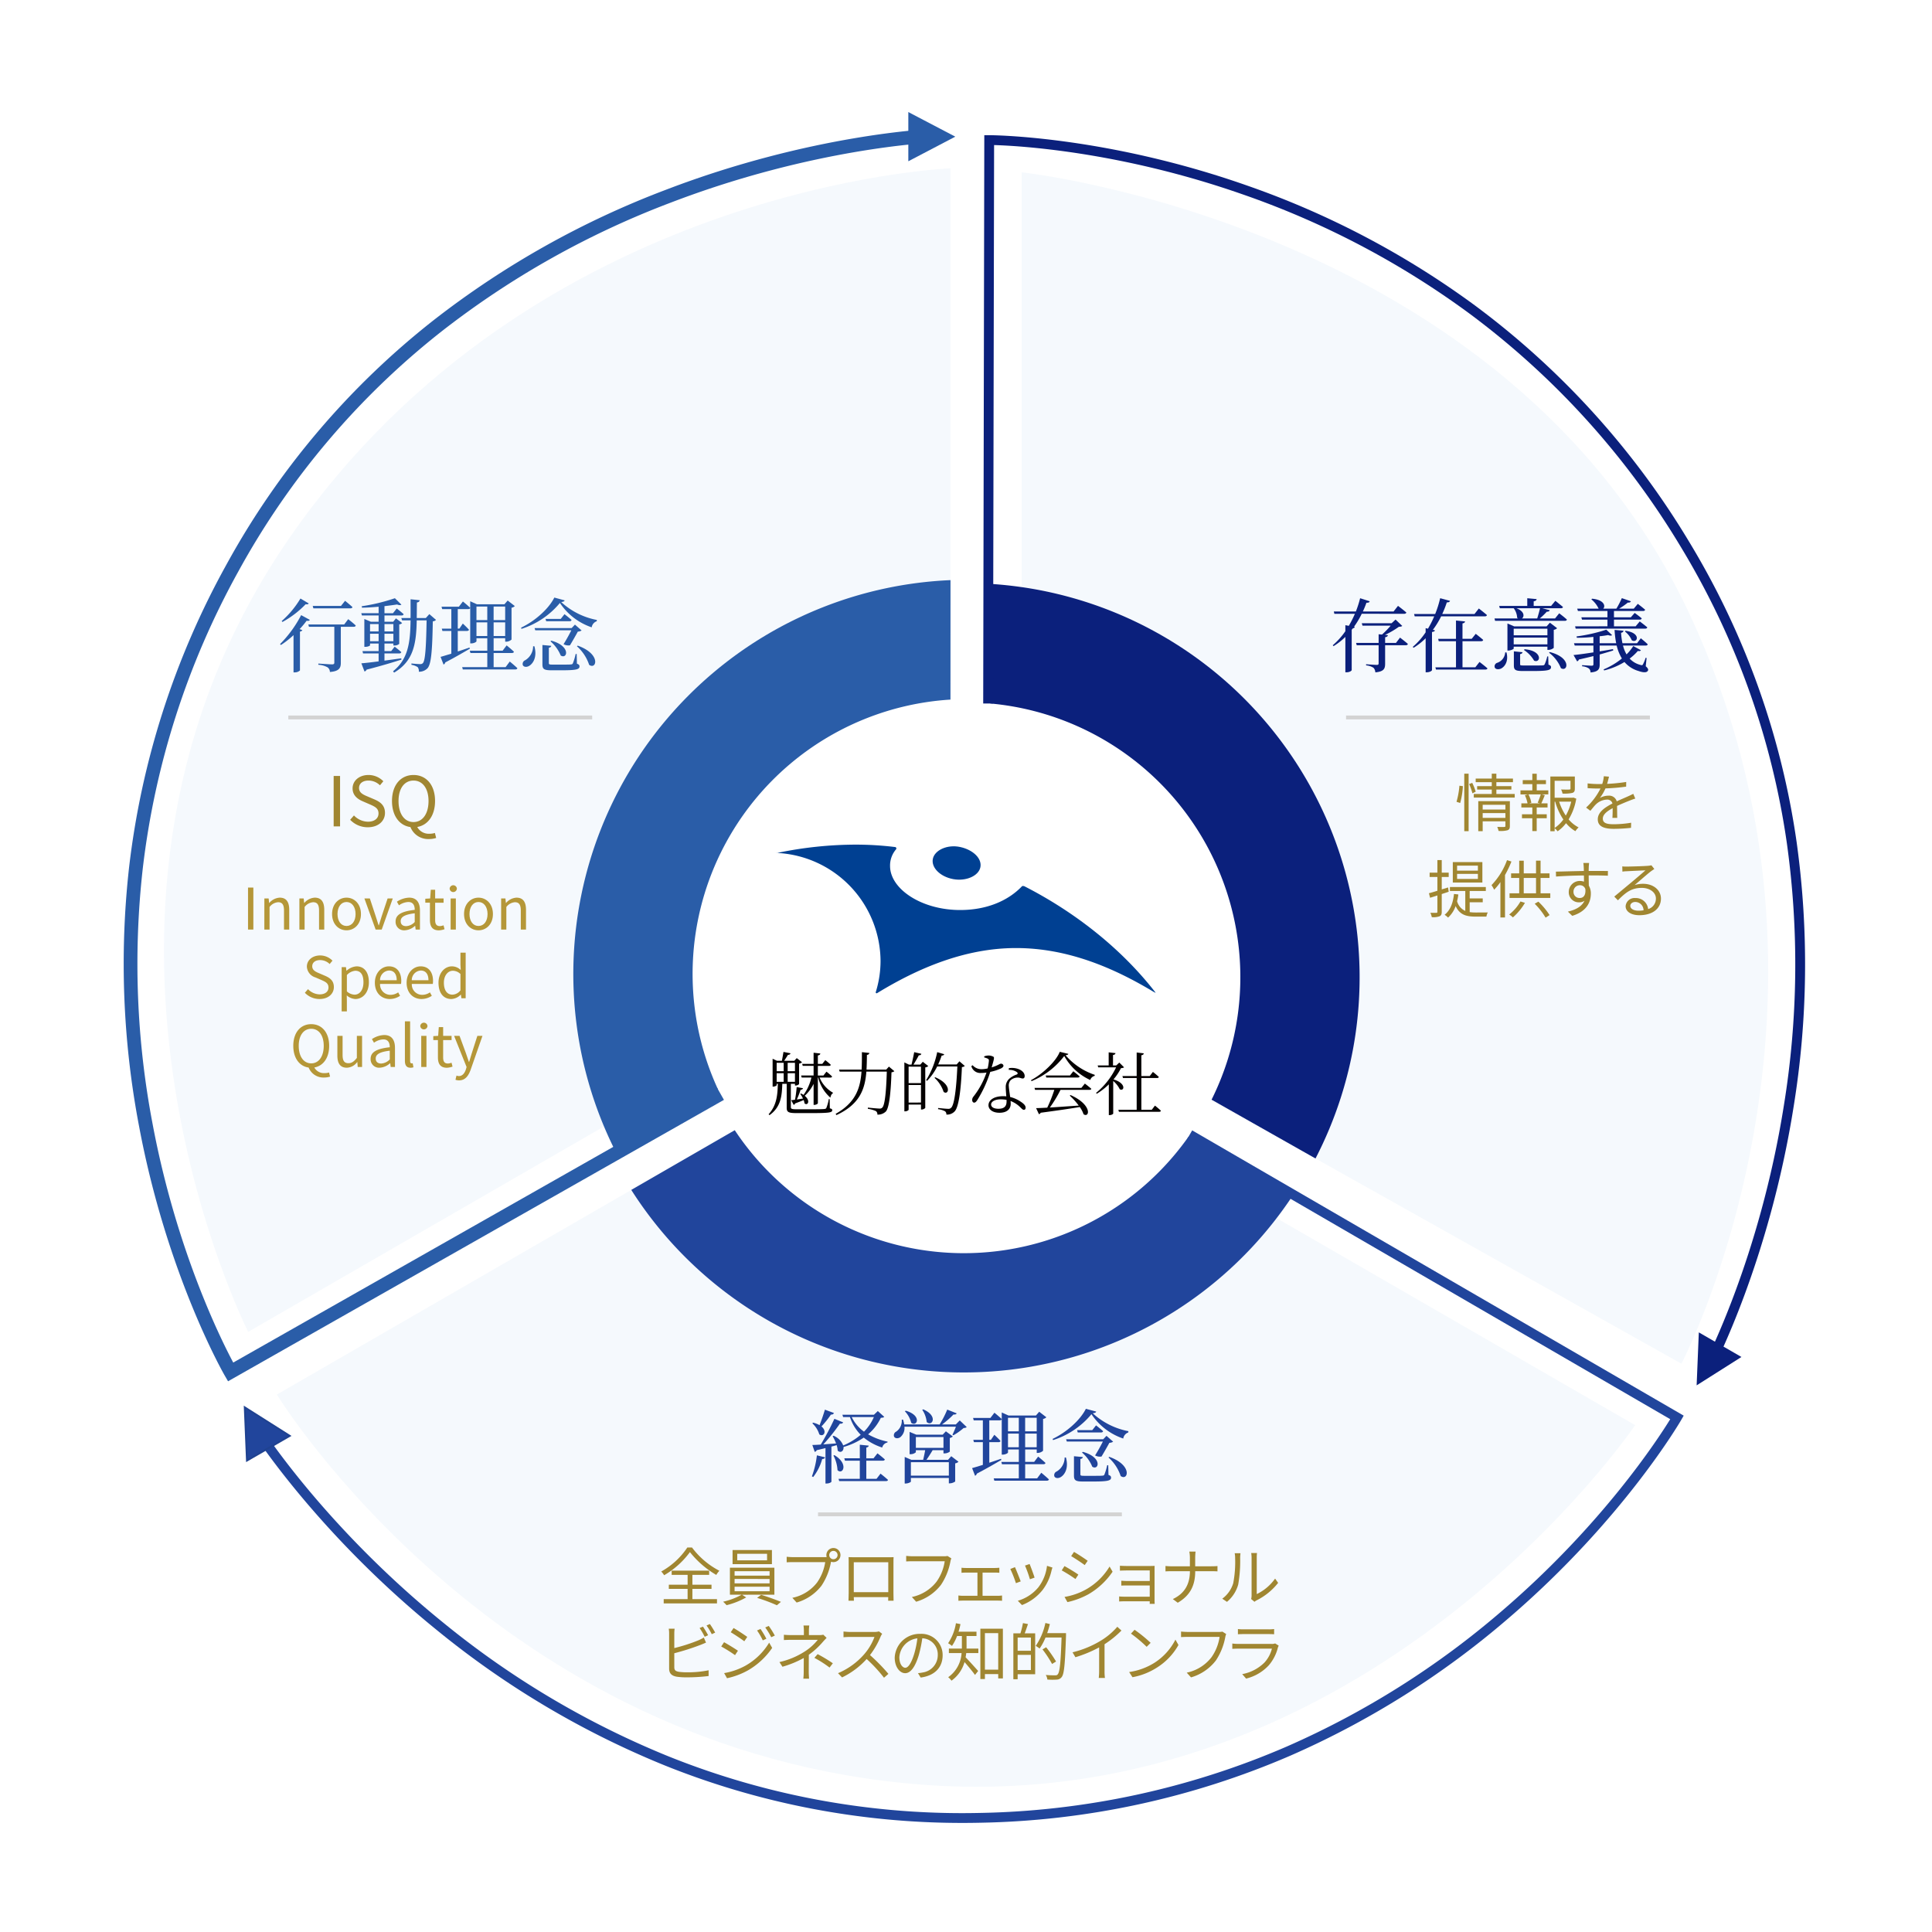
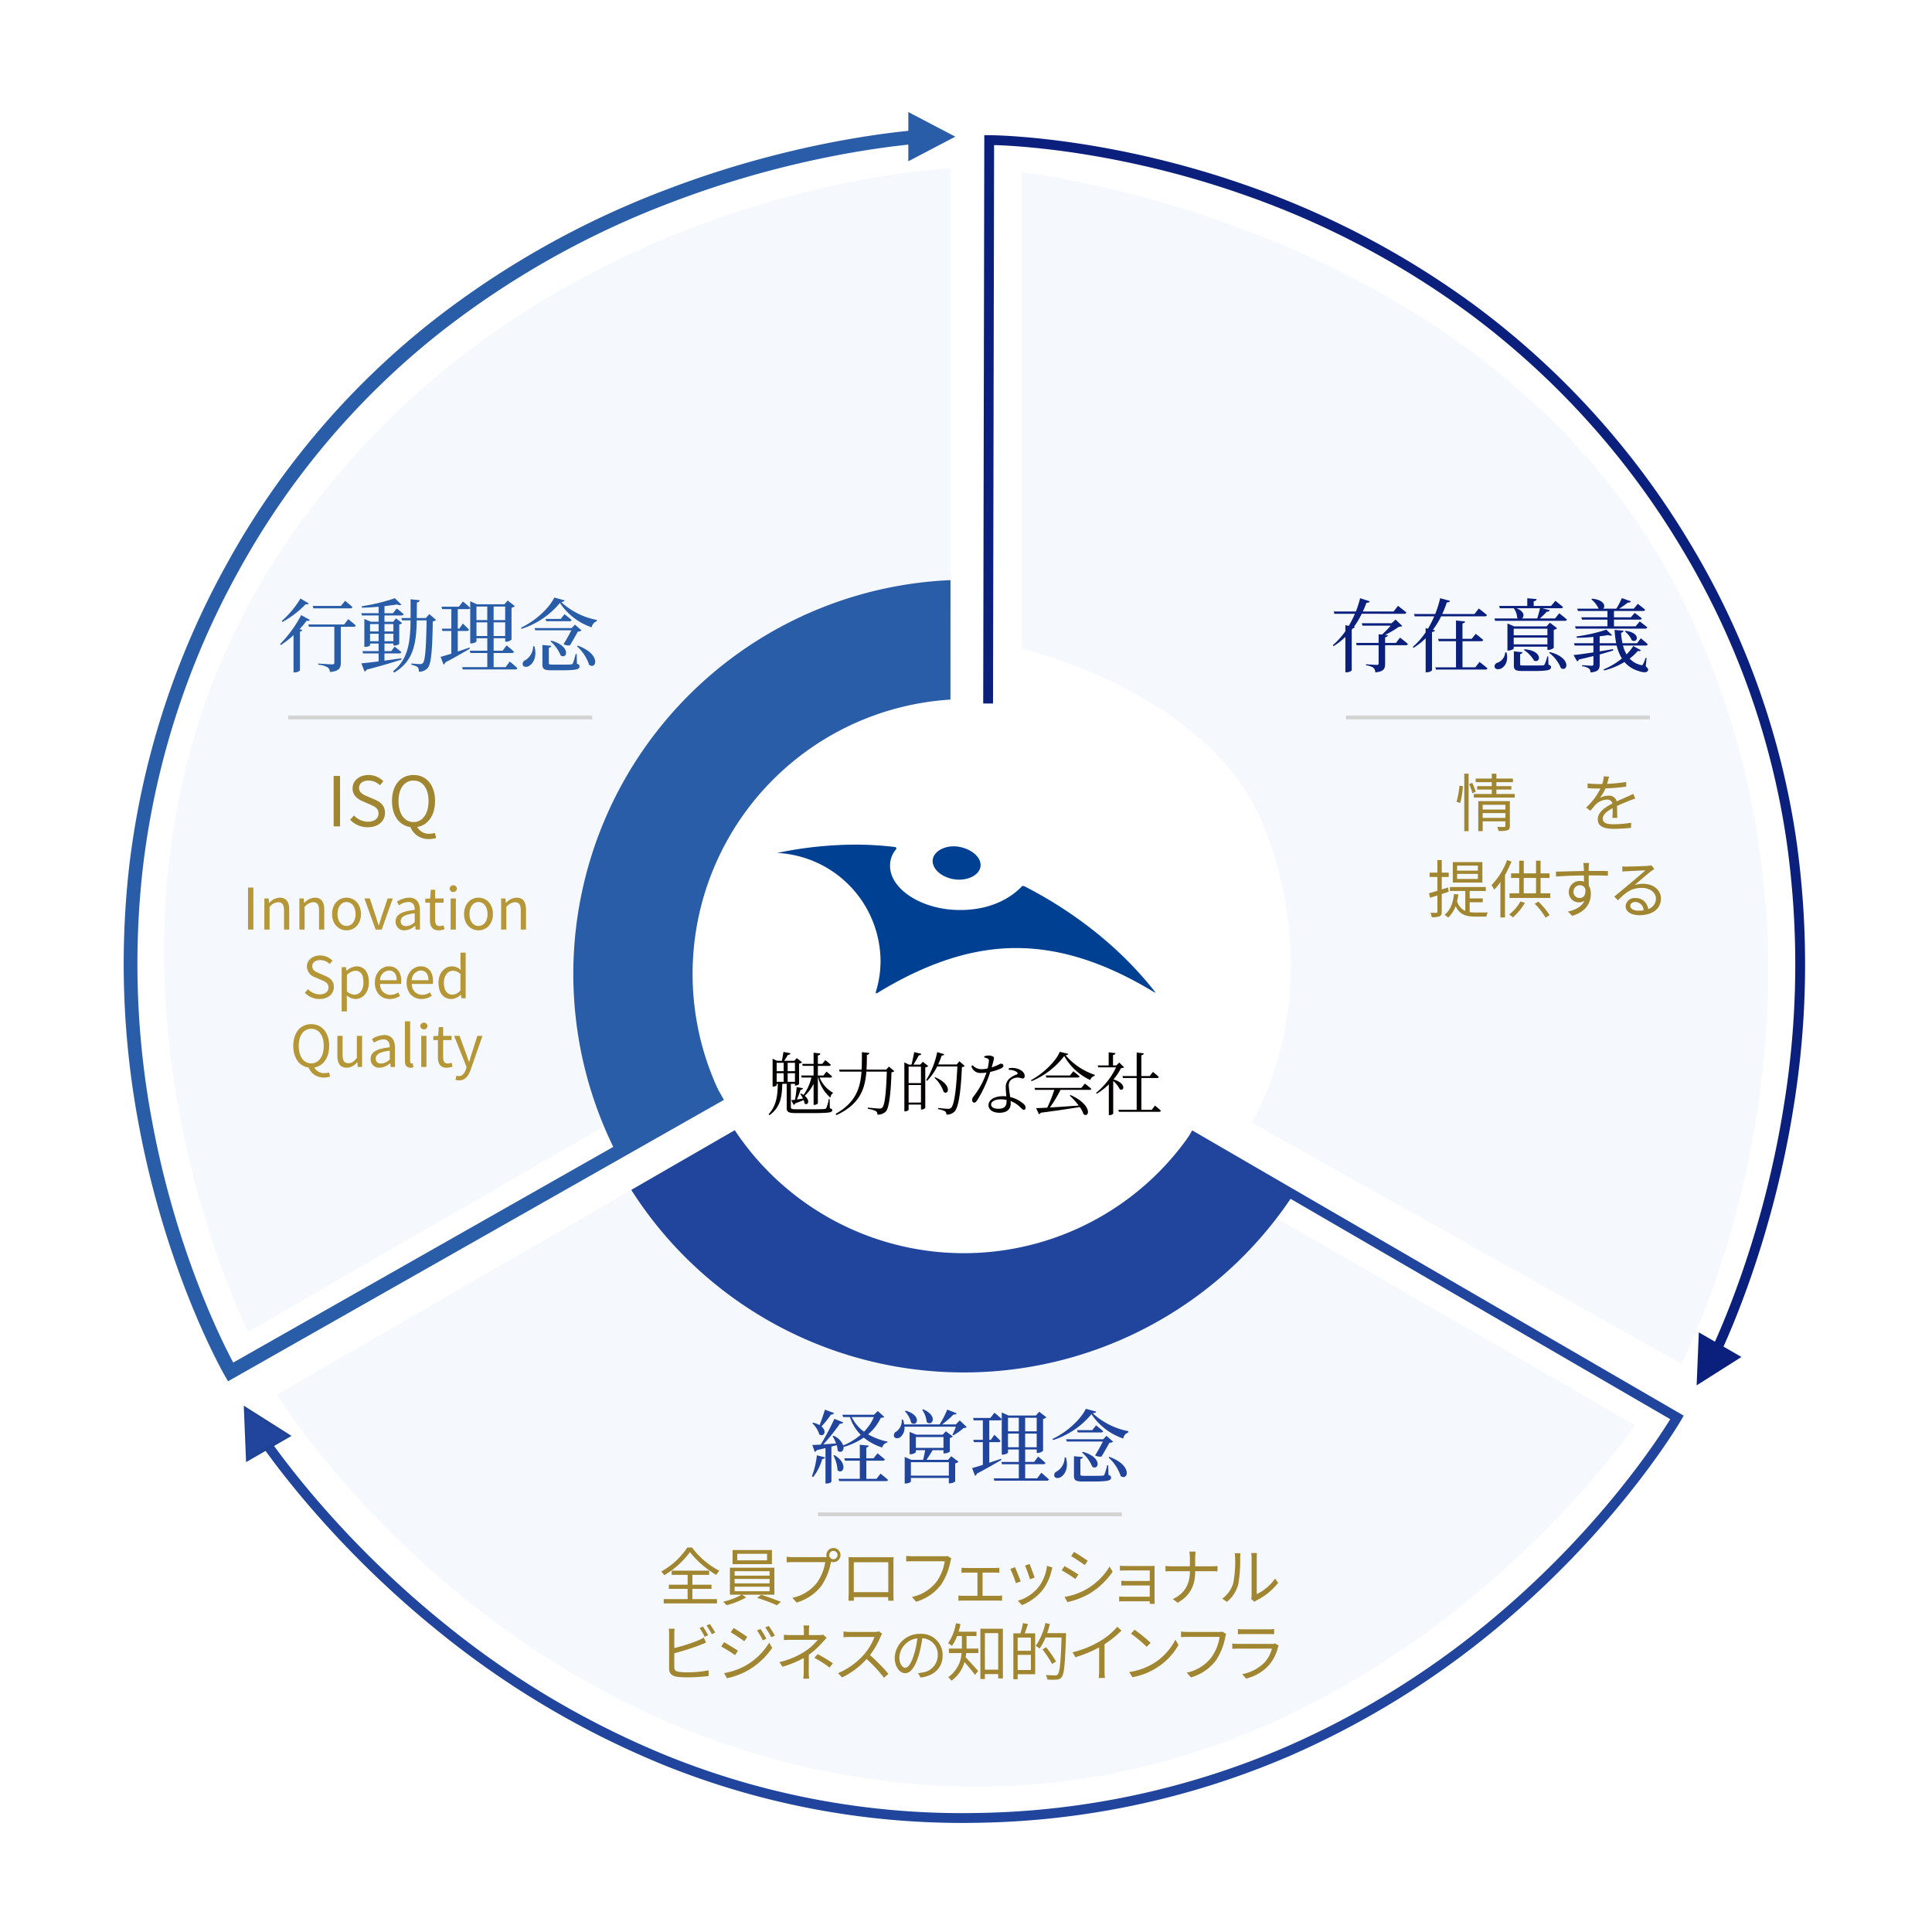
<svg xmlns="http://www.w3.org/2000/svg" width="500" height="500" viewBox="0 0 500 500">
  <defs>
    <style>
      .cls-1 {
        fill: #fff;
      }

      .cls-2 {
        isolation: isolate;
      }

      .cls-3 {
        fill: #040000;
      }

      .cls-4 {
        fill: #004092;
      }

      .cls-5 {
        fill: #f5f9fd;
      }

      .cls-6 {
        fill: #0b207c;
      }

      .cls-7 {
        fill: none;
        stroke: #d3d3d3;
      }

      .cls-8 {
        fill: #a08631;
      }

      .cls-9 {
        fill: #2a5da8;
      }

      .cls-10 {
        fill: #b59738;
      }

      .cls-11 {
        fill: #21459c;
      }

      .cls-12 {
        fill: #1f4291;
      }
    </style>
  </defs>
  <g id="cp_img_pc" transform="translate(-433 -2364)">
    <rect id="長方形_2053" data-name="長方形 2053" class="cls-1" width="500" height="500" transform="translate(433 2364)" />
    <g id="cp_img_pc-2" data-name="cp_img_pc" transform="translate(394.781 2329.109)">
      <circle id="楕円形_70" data-name="楕円形 70" class="cls-1" cx="216.858" cy="216.858" r="216.858" transform="translate(70.809 70.305)" />
      <g id="logo_魅力的な会社" data-name="logo+魅力的な会社" transform="translate(237.136 253.48)">
        <g id="グループ_6364" data-name="グループ 6364" class="cls-2" transform="translate(0 53.617)">
          <path id="パス_31480" data-name="パス 31480" class="cls-3" d="M414.69,557.383c.481.107.623.232.623.481,0,.606-.73.748-5.572.748h-3.649c-2.065,0-2.564-.232-2.564-1.371v-6.2h-1.139c-.107,3.116-.338,5.981-3.311,8.1l-.232-.231c2.154-2.368,2.314-5.163,2.385-7.869h-.3v.338c0,.107-.428.374-.873.374h-.178v-7.21l1.139.534h1.264c.124-.641.3-1.62.409-2.3l1.816.356c-.053.249-.267.392-.659.409-.267.445-.659,1.05-.979,1.531h2.617l.641-.695,1.371,1.068a1.384,1.384,0,0,1-.765.356v5.305a1.354,1.354,0,0,1-.908.374h-.16v-.445H404.6v6.017c0,.427.16.57,1.5.57h3.668c1.673,0,2.937-.018,3.471-.072.356-.036.463-.107.552-.285a10.6,10.6,0,0,0,.623-2.279h.232ZM400.929,545.6v2.172h1.816V545.6Zm0,4.913h1.816v-2.225h-1.816Zm2.848-4.913v2.172h1.887V545.6Zm1.887,4.913v-2.225h-1.887v2.225Zm6.373-1.1a8.061,8.061,0,0,0,3.453,3.917l-.053.2c-.267.107-.5.5-.605,1.086a10.066,10.066,0,0,1-3.151-5.2h-.089v6.64c0,.16-.481.428-.89.428h-.213v-5.43a10.475,10.475,0,0,1-2.3,3.08c1.6,1.3.748,2.671-.053,1.959a4.263,4.263,0,0,0-.214-.855c-.569.249-1.318.534-2.225.873a.537.537,0,0,1-.356.374l-.659-1.211c.249-.018.588-.071,1-.124a30.651,30.651,0,0,0,.427-3.276l1.638.3c-.053.214-.249.374-.623.392a20.934,20.934,0,0,1-.979,2.528c.5-.071,1.033-.161,1.6-.249a5.907,5.907,0,0,0-.712-1.193l.231-.107a6.307,6.307,0,0,1,.623.356,12.42,12.42,0,0,0,2.03-4.486h-2.51l-.143-.534h3.223v-2.492h-2.813l-.142-.516h2.956v-2.884l1.744.2c-.036.249-.178.427-.641.5v2.19h1.14l.783-.979s.872.677,1.424,1.211c-.053.2-.214.284-.463.284h-2.884v2.492h1.442l.784-1a18.127,18.127,0,0,1,1.46,1.246c-.053.2-.2.284-.445.284Z" transform="translate(-398.846 -542.749)" />
          <path id="パス_31481" data-name="パス 31481" class="cls-3" d="M448.191,547.822a1.416,1.416,0,0,1-.748.285c-.161,5.2-.588,9.15-1.442,10.13a2.916,2.916,0,0,1-2.207.819,1.031,1.031,0,0,0-.374-.908,7.478,7.478,0,0,0-2.1-.588l.018-.321c.961.107,2.528.249,2.991.249a.835.835,0,0,0,.73-.249c.694-.605,1.033-4.468,1.175-9.31h-5.287c-.356,4.5-1.674,8.438-7.744,11.251l-.213-.32c5.145-2.884,6.391-6.6,6.693-10.93h-5.643l-.161-.517h5.839c.071-1.442.071-2.955.071-4.522l1.941.213c-.053.249-.214.445-.641.5-.018,1.3-.036,2.581-.107,3.81h5.091l.712-.783Z" transform="translate(-415.646 -542.802)" />
          <path id="パス_31482" data-name="パス 31482" class="cls-3" d="M474.2,546.5a1.534,1.534,0,0,1-.783.338v10.5a1.412,1.412,0,0,1-.944.409h-.16v-1.282h-3.2v1.318c0,.142-.409.427-.926.427h-.178V545.543l1.175.57h.677c.214-.854.516-2.261.694-3.222l1.851.427c-.071.267-.284.392-.659.392-.356.712-.943,1.691-1.371,2.4h1.763l.641-.73Zm-5.091.142V550.9h3.2v-4.255Zm3.2,9.293V551.4h-3.2v4.539Zm11.34-9.47a1.132,1.132,0,0,1-.748.284c-.249,6.3-.872,10.379-1.851,11.447a2.708,2.708,0,0,1-2.172.855.973.973,0,0,0-.338-.855,5.363,5.363,0,0,0-1.816-.552l.036-.3c.819.088,2.154.213,2.563.213a.935.935,0,0,0,.8-.285c.8-.712,1.335-4.807,1.6-10.681h-5.216a14.244,14.244,0,0,1-2.617,3.721l-.249-.161a22.115,22.115,0,0,0,2.866-7.263l1.815.533c-.071.214-.267.357-.658.357a22.042,22.042,0,0,1-.908,2.3h4.789l.712-.819ZM476,549.389c4.486,1.9,3.472,4.788,2.172,3.791a8.58,8.58,0,0,0-2.368-3.649Z" transform="translate(-432.878 -542.802)" />
          <path id="パス_31483" data-name="パス 31483" class="cls-3" d="M505.477,544.821a3.346,3.346,0,0,1,1.051-.214,2.649,2.649,0,0,1,1.3.3c.3.178.231.5-.428,2.777,1.71-.534,2.066-.962,2.4-.962a.607.607,0,0,1,.658.534c0,.32-.409.569-.605.677a12.339,12.339,0,0,1-2.813.908,31.9,31.9,0,0,1-3.365,7.317c-.249.357-.463.641-.8.641-.356,0-.517-.373-.517-.694a1.352,1.352,0,0,1,.32-.855,20.844,20.844,0,0,0,3.383-6.231,9.735,9.735,0,0,1-1.406.107,2.4,2.4,0,0,1-2.51-1.762l.32-.249a3.055,3.055,0,0,0,2.386,1.032,6.771,6.771,0,0,0,1.513-.2,14.743,14.743,0,0,0,.32-1.923c.018-.373-.072-.516-.374-.641a5.166,5.166,0,0,0-.837-.284Zm6.373,3.062a5.037,5.037,0,0,1,2.457.214c1.086.409,1.638,1.1,1.638,1.816,0,.409-.178.641-.517.641-.41,0-.712-.285-1.478-.232a2.75,2.75,0,0,0-1.656.695,2.078,2.078,0,0,0-.445,1.6c.018.534.2,1.656.338,2.723a8.243,8.243,0,0,1,2.777,1.246c.854.552,1.228,1.05,1.228,1.5,0,.356-.161.57-.445.57-.338,0-.552-.3-.944-.659a7.116,7.116,0,0,0-2.51-1.62c.018.267.036.5.036.713,0,1.477-1.085,2.332-2.9,2.332-1.851,0-2.848-.908-2.848-1.941,0-1.353,1.442-2.35,3.81-2.35.285,0,.552.017.8.036-.053-.783-.142-1.585-.142-2.279a2.883,2.883,0,0,1,.854-2.225,5.6,5.6,0,0,1,1.976-1.139c.374-.2.3-.427,0-.659a3.433,3.433,0,0,0-2.047-.534Zm-.587,8.207a8.256,8.256,0,0,0-1.531-.142c-1.62,0-2.475.676-2.475,1.317,0,.624.6,1.122,1.9,1.122,1.709,0,2.1-.854,2.1-1.905Z" transform="translate(-449.678 -543.646)" />
          <path id="パス_31484" data-name="パス 31484" class="cls-3" d="M542.207,543.249c-.071.214-.284.3-.729.356a17.218,17.218,0,0,0,7.566,5.073l-.035.267a1.576,1.576,0,0,0-1.139,1.068,14.7,14.7,0,0,1-6.729-6.213,20.4,20.4,0,0,1-8.474,6.516l-.124-.267c3.008-1.584,6.516-4.914,7.441-7.334Zm4.273,7.69s1.015.765,1.674,1.353c-.053.2-.232.268-.5.268h-7.477a33.259,33.259,0,0,1-2.759,4.575c2.1-.125,4.718-.32,7.477-.5a18.506,18.506,0,0,0-2.332-2.582l.214-.142c5.732,2.564,4.914,6,3.365,4.967a7,7,0,0,0-.979-1.87c-2.457.41-5.679.89-10.112,1.478a.675.675,0,0,1-.463.374l-.729-1.566c.694-.018,1.691-.054,2.883-.125a36.646,36.646,0,0,0,1.834-4.61h-4.985l-.142-.5h12.124Zm-2.99-3.187s1,.765,1.638,1.335c-.053.2-.232.284-.481.284h-8.153l-.143-.534h6.285Z" transform="translate(-464.634 -542.715)" />
          <path id="パス_31485" data-name="パス 31485" class="cls-3" d="M572.93,546.876a1.472,1.472,0,0,1-.8.2,14.575,14.575,0,0,1-1.941,2.92c3.436,1.033,2.76,3.2,1.62,2.546a6.586,6.586,0,0,0-1.691-2.136v8.42c0,.107-.392.409-.961.409h-.178v-7.958a16.986,16.986,0,0,1-3.1,2.421l-.214-.2a19.4,19.4,0,0,0,5.2-6.623h-4.629l-.142-.5h2.848v-3.382l1.763.2c-.036.249-.214.427-.642.481v2.706h.837l.784-.747Zm7.993,9.9s.961.765,1.531,1.317c-.036.2-.213.285-.445.285H571.594l-.142-.516h4.735v-8.225h-3.543l-.143-.516h3.686v-6.089l1.834.214c-.036.267-.2.445-.623.5v5.376h2.172l.819-1.069s.944.748,1.531,1.3c-.053.2-.214.284-.463.284H577.4v8.225h2.689Z" transform="translate(-480.934 -542.853)" />
        </g>
        <g id="グループ_5945" data-name="グループ 5945" transform="translate(1.946)">
          <path id="パス_4569" data-name="パス 4569" class="cls-4" d="M482.472,441.267c.452-2.257,3.734-3.8,7.075-3.076s5.681,2.972,5.23,5.229-3.735,3.709-7.074,3.076S482.021,443.524,482.472,441.267Z" transform="translate(-441.916 -437.576)" />
          <path id="パス_4570" data-name="パス 4570" class="cls-4" d="M433.392,437.769a83.737,83.737,0,0,0-10.153-.615,99.945,99.945,0,0,0-20.3,2.153c-.337.085-.361,0,0,0A28.175,28.175,0,0,1,429.7,467.3a27.031,27.031,0,0,1-1.231,8,.237.237,0,0,0,.308.308c10.472-6.409,22.718-11.689,35.988-11.689s25.208,5.062,35.683,11.381c.361.18.579.271.308,0-8.848-11.375-20.925-20.785-33.835-27.375-.156-.055-.493-.11-.615,0-3.7,3.882-9.314,6.152-15.995,6.152-10.111,0-18.148-5.513-18.148-11.381a6.4,6.4,0,0,1,1.535-4.306.371.371,0,0,0-.307-.617Z" transform="translate(-402.678 -437.154)" />
        </g>
      </g>
      <g id="存在意義" transform="translate(292.67 69.872)">
        <path id="パス_35120" data-name="パス 35120" class="cls-5" d="M527.761,94.6v123.28s49.549,11.373,62.969,46.626c16.869,44.313-3.465,76.031-3.465,76.031l111.243,62.385s49.209-93.78,1.941-194.349S527.761,94.6,527.761,94.6Z" transform="translate(-517.816 -84.984)" />
        <g id="グループ_5943" data-name="グループ 5943">
-           <path id="パス_34723-3" data-name="パス 34723-3" class="cls-6" d="M511.807,335.252l-.008-30.96A102.02,102.02,0,0,1,595.963,453l-26.9-15.215a71.139,71.139,0,0,0-57.253-102.536Z" transform="translate(-509.961 -188.168)" />
          <path id="パス_31486" data-name="パス 31486" class="cls-6" d="M696.516,395.893l-2.244-1.188.593-1.122c.142-.269,14.288-27.339,20.528-66.794a227.261,227.261,0,0,0,.783-67.828A203.733,203.733,0,0,0,688.6,182.024a209.292,209.292,0,0,0-54.51-60.137,221.1,221.1,0,0,0-58.506-30.811C543.427,79.776,516.976,78.4,511,78.23l-.279,144.523-2.54-.005.284-147.076,1.264,0c.308,0,29.788.06,66.6,12.982a223.648,223.648,0,0,1,59.219,31.162,211.825,211.825,0,0,1,55.219,60.9A206.251,206.251,0,0,1,718.7,258.656a229.819,229.819,0,0,1-.811,68.619c-6.316,39.849-20.633,67.224-20.777,67.5Z" transform="translate(-508.181 -75.667)" />
          <path id="パス_35119-3" data-name="パス 35119-3" class="cls-6" d="M871.7,699.381l.564-13.712,11.03,6.368Z" transform="translate(-687.063 -375.835)" />
        </g>
        <g id="グループ_5993" data-name="グループ 5993" transform="translate(90.474 119.813)">
          <g id="存在意義-2" data-name="存在意義">
            <g id="グループ_6366" data-name="グループ 6366">
              <g id="グループ_6365" data-name="グループ 6365" class="cls-2">
                <path id="パス_31487" data-name="パス 31487" class="cls-6" d="M693.8,315.624a21.474,21.474,0,0,1-1.994,3.344l.187.041c-.042.187-.187.312-.5.4l-.291.353v10.427c0,.145-.457.582-1.392.582h-.249v-9.16a17.444,17.444,0,0,1-3.054,2.389l-.208-.229a18.806,18.806,0,0,0,3.261-3.635v-1.558l.893.166a29.289,29.289,0,0,0,1.579-3.116h-5.317l-.145-.6h5.712a28.257,28.257,0,0,0,1.1-3.427l2.472.789c-.083.27-.27.4-.831.374-.27.727-.561,1.5-.934,2.264h7.955l1.142-1.454s1.329,1,2.16,1.724c-.062.228-.27.332-.582.332Zm9.908,6.169s1.267.956,2.036,1.641c-.062.229-.27.332-.561.332H699.85v4.777c0,1.288-.312,2.035-2.534,2.243a1.826,1.826,0,0,0-.477-1.184,4.163,4.163,0,0,0-1.911-.623v-.291s2.305.166,2.763.166c.374,0,.477-.124.477-.415v-4.673H692.5l-.166-.6h5.836v-2.243l.873.083a23.442,23.442,0,0,0,2.243-2.305h-7.291l-.187-.623h7.706l1.039-.956,1.724,1.641c-.166.166-.415.208-.872.229a21.923,21.923,0,0,1-3.594,2.1l.748.063c-.042.311-.249.457-.706.54v1.475h2.8Z" transform="translate(-686.307 -311.574)" />
                <path id="パス_31488" data-name="パス 31488" class="cls-6" d="M734.392,316.289a21.345,21.345,0,0,1-2.139,3.49l.539.124c-.041.229-.27.374-.768.436v9.866c-.021.145-.478.561-1.413.561h-.228v-8.807a17.083,17.083,0,0,1-3.1,2.451l-.249-.208a18.193,18.193,0,0,0,3.344-3.78v-1.08l.6.145a25.686,25.686,0,0,0,1.62-3.2h-5.047l-.167-.6h5.463a26.3,26.3,0,0,0,1.288-4.091l2.555.685c-.083.249-.27.395-.831.395a25.013,25.013,0,0,1-1.184,3.011h8.35l1.121-1.433s1.309,1.018,2.1,1.7c-.062.229-.249.332-.539.332Zm9.928,11.8s1.288.976,2.057,1.661c-.062.229-.27.312-.561.312H733.062l-.166-.582h5.338v-6.75h-4.466l-.146-.623h4.611v-4.736l2.347.229c-.041.249-.186.436-.664.519V322.1h2.389l1.039-1.288s1.184.914,1.931,1.579c-.062.229-.249.333-.539.333h-4.819v6.75h3.323Z" transform="translate(-706.35 -311.574)" />
                <path id="パス_31489" data-name="パス 31489" class="cls-6" d="M785.453,315.5s1.246.935,1.994,1.62c-.063.229-.25.332-.541.332H768.857l-.145-.623H774.8a1.62,1.62,0,0,1-.229-.166,4.466,4.466,0,0,0-.893-2.472h-3.594l-.166-.6h7.27V311.6l2.43.228c-.042.291-.27.5-.768.561v1.205h4.507l1.1-1.33s1.2.955,1.973,1.6c-.042.229-.27.332-.561.332h-4.777l1.911.5c-.062.249-.333.415-.769.395a18.319,18.319,0,0,1-1.807,1.745h3.947Zm-13.646,10.115c.6,2.347-.478,3.739-1.433,4.2-.644.27-1.433.229-1.62-.353a.972.972,0,0,1,.706-1.163,3.035,3.035,0,0,0,2.014-2.679Zm1.869-1.475v.478c0,.145-.727.519-1.371.519h-.249v-7l1.745.748h8.392l.851-.955,1.869,1.433a1.624,1.624,0,0,1-.872.415v4.673a2.268,2.268,0,0,1-1.392.519H782.4v-.831Zm0-4.653v1.7H782.4v-1.7Zm8.724,4.05v-1.745h-8.724v1.745Zm.27,5.255c.52.166.665.353.665.644,0,.748-.727,1-4.591,1h-2.7c-1.952,0-2.326-.291-2.326-1.474v-3.614l2.243.229c-.042.249-.249.436-.623.478v2.617c0,.291.062.332.955.332h2.576c1.08,0,1.994,0,2.285-.021.311-.02.394-.062.519-.249a9.7,9.7,0,0,0,.685-2.077h.249Zm-8.288-14.6c2.14.81,2.077,2.181,1.433,2.638h3.947c.249-.789.54-1.828.727-2.638Zm2.119,10.614c4.819.395,4.133,3.718,2.451,2.949a8.146,8.146,0,0,0-2.638-2.763Zm6.522.727c5.712,1.454,4.653,5.276,2.866,4.154a9.309,9.309,0,0,0-3.073-3.988Z" transform="translate(-726.857 -311.574)" />
                <path id="パス_31490" data-name="パス 31490" class="cls-6" d="M827.647,329.188c.5.415.727.81.582,1.1-.291.645-1.329.52-2.451.125a7.52,7.52,0,0,1-3.635-2.326,18.665,18.665,0,0,1-5.255,2.181l-.145-.27a18.946,18.946,0,0,0,4.735-2.825,11.32,11.32,0,0,1-1.35-3.344h-4.4v1.5c1.122-.166,2.285-.374,3.448-.582l.063.353c-1,.312-2.16.665-3.51,1.039v2.555c0,1.163-.27,1.911-2.368,2.1a1.312,1.312,0,0,0-.436-1.039,3.555,3.555,0,0,0-1.745-.561V328.9s2.057.145,2.471.145c.354,0,.458-.124.458-.395v-2.1c-1.142.291-2.389.582-3.76.893a.746.746,0,0,1-.457.478l-.935-1.641c1.142-.1,2.991-.353,5.151-.685v-1.766h-4.84l-.187-.6H814.1v-1.641a42.407,42.407,0,0,1-4.279.229l-.083-.353a42.266,42.266,0,0,0,7.706-1.745l1.5,1.413c-.208.166-.561.166-1.039-.021q-.965.187-2.181.311v1.807H820a24.329,24.329,0,0,1-.415-3.448l2.305.207c-.042.27-.208.478-.623.54a18.576,18.576,0,0,0,.353,2.7H825.4l.976-1.288s1.122.914,1.786,1.558c-.042.229-.249.333-.519.333h-5.878a9.078,9.078,0,0,0,.914,2.285,12.218,12.218,0,0,0,1.745-2.16l1.974,1.08c-.145.207-.333.29-.79.187a13.06,13.06,0,0,1-2.119,1.973,5.594,5.594,0,0,0,2.7,1.62c.415.145.6.125.727-.1a9.244,9.244,0,0,0,.706-1.724l.249.063Zm-9.908-10.344V317.12h-6.585l-.166-.6h6.751v-1.641H810.1l-.187-.6h5.546a6.863,6.863,0,0,0-1.89-2.41l.208-.166c3.136.291,3.511,1.952,2.866,2.576h3.407a22.673,22.673,0,0,0,1.412-2.721l2.347.81c-.083.229-.353.4-.789.333a17.907,17.907,0,0,1-2.264,1.579h3.8l1.039-1.246s1.163.873,1.89,1.516c-.042.229-.249.333-.54.333h-7.519v1.641h4.362l1-1.142s1.1.789,1.828,1.413c-.062.229-.27.332-.561.332h-6.626v1.724h5.608l1.059-1.267s1.205.893,1.953,1.537c-.062.229-.249.332-.54.332H809.514l-.145-.6Zm4.694,1.163c4.155.561,3.074,3.365,1.6,2.451a5.885,5.885,0,0,0-1.786-2.285Z" transform="translate(-746.658 -311.554)" />
              </g>
            </g>
          </g>
          <line id="線_495" data-name="線 495" class="cls-7" x2="78.636" transform="translate(3.436 30.884)" />
          <g id="グループ_6367" data-name="グループ 6367" class="cls-2" transform="translate(24.887 45.429)">
            <path id="パス_31491" data-name="パス 31491" class="cls-8" d="M749.346,408.274a20.477,20.477,0,0,0,.751-4.162l.9.114a20.6,20.6,0,0,1-.7,4.358Zm2.008-7.28h1.126V415.88h-1.126Zm2.057,2.383a13.431,13.431,0,0,1,.9,2.285l-.849.424a14.23,14.23,0,0,0-.849-2.4Zm11,2.872v.93H753.818v-.93h4.653v-1.142h-3.787v-.881h3.787V403.2h-4.162v-.931h4.162v-1.273h1.191v1.273h4.292v.931h-4.292v1.029h3.885v.881h-3.885v1.142Zm-1.257,8.276c0,.62-.131.931-.588,1.11a7.021,7.021,0,0,1-2.334.18,5.563,5.563,0,0,0-.343-1.045c.816.033,1.6.033,1.8.016.229,0,.31-.065.31-.277v-1.175H756.12v2.546h-1.142V408.11h8.177Zm-7.035-5.468v1.224H762v-1.224ZM762,412.436V411.2H756.12v1.24Z" transform="translate(-742.214 -400.994)" />
-             <path id="パス_31492" data-name="パス 31492" class="cls-8" d="M786.139,405.335h3v1.044h-1.7l.784.212c-.294.751-.621,1.534-.9,2.105h1.616v1.061h-2.807v1.763h2.6v1.028h-2.6v3.314H785v-3.314H782.32v-1.028H785v-1.763h-2.84V408.7h1.6a9.021,9.021,0,0,0-.685-2.105l.8-.212h-1.942v-1.044H785V403.72h-2.481v-1.045H785v-1.649h1.143v1.649h2.383v1.045h-2.383Zm.244,3.183a18.452,18.452,0,0,0,.8-2.138H784a7.935,7.935,0,0,1,.751,2.155l-.571.163H787Zm9.989-1.044a15.027,15.027,0,0,1-1.975,5.37,8.173,8.173,0,0,0,2.579,2.073,5.388,5.388,0,0,0-.833.979,9.018,9.018,0,0,1-2.416-2.073,9.544,9.544,0,0,1-2.187,2.105,4.389,4.389,0,0,0-.767-.8v.783h-1.11V401.744H796v3.134c0,.6-.114.931-.636,1.11a9.637,9.637,0,0,1-2.547.179,3.735,3.735,0,0,0-.375-1.061c1.012.033,1.861.033,2.106.016.261-.016.326-.066.326-.261v-2.008h-4.1v4.391h4.635l.212-.049Zm-5.6,7.589a8.931,8.931,0,0,0,2.252-2.187,16.142,16.142,0,0,1-2.105-4.619h-.147Zm1.175-6.806a14.417,14.417,0,0,0,1.714,3.607,13.453,13.453,0,0,0,1.4-3.607Z" transform="translate(-758.247 -401.01)" />
            <path id="パス_31493" data-name="パス 31493" class="cls-8" d="M822.184,413.085c.049-.621.065-1.665.065-2.514-1.5.816-2.546,1.648-2.546,2.709,0,1.273,1.257,1.453,2.922,1.453a28.458,28.458,0,0,0,4.407-.392L827,415.663a41.667,41.667,0,0,1-4.424.261c-2.318,0-4.179-.49-4.179-2.464,0-1.91,1.926-3.118,3.8-4.1a1.368,1.368,0,0,0-1.453-1,4.3,4.3,0,0,0-2.791,1.192c-.457.44-.914,1.044-1.469,1.7l-1.109-.832a17.1,17.1,0,0,0,3.721-4.929h-.669c-.686,0-1.779-.033-2.661-.1v-1.224c.865.1,1.991.163,2.726.163.342,0,.685,0,1.061-.016a8.7,8.7,0,0,0,.408-2.007l1.339.114c-.115.457-.262,1.126-.49,1.861a43.422,43.422,0,0,0,4.945-.49l-.016,1.208a49.984,49.984,0,0,1-5.354.457,11.6,11.6,0,0,1-1.453,2.481,4.586,4.586,0,0,1,2.236-.6,2.031,2.031,0,0,1,2.138,1.469c1.11-.522,2.089-.914,2.938-1.306.49-.212.882-.408,1.339-.636l.522,1.225c-.408.114-1,.342-1.42.506-.914.359-2.073.832-3.3,1.4.016.931.033,2.3.049,3.085Z" transform="translate(-774.706 -401.643)" />
            <path id="パス_31494" data-name="パス 31494" class="cls-8" d="M740.413,453.22c-.588.212-1.192.392-1.8.6v4.57c0,.669-.147.979-.555,1.175a4.658,4.658,0,0,1-2.024.229,4.989,4.989,0,0,0-.359-1.126c.7.016,1.338.016,1.518.016.212,0,.294-.065.294-.31v-4.195c-.669.229-1.305.425-1.893.6l-.294-1.175c.6-.147,1.355-.375,2.187-.636V449.4h-2.007v-1.126h2.007v-3.248h1.127v3.248h1.8V449.4h-1.8v3.216l1.648-.506Zm5.435,5.272a11.433,11.433,0,0,0,1.535.1c.391,0,2.612,0,3.15-.016a3.5,3.5,0,0,0-.359,1.077h-2.84c-2.351,0-4.064-.44-5.125-2.726a7.283,7.283,0,0,1-1.958,2.987,5.868,5.868,0,0,0-.9-.734c1.453-1.142,2.171-2.97,2.432-5.386l1.126.131a13.763,13.763,0,0,1-.326,1.746,3.823,3.823,0,0,0,2.122,2.514v-5.158h-3.982V452h9.3v1.028h-4.179v1.91h3.379v1h-3.379Zm3.281-7.655h-7.655v-5.288h7.655Zm-1.159-4.374h-5.386v1.29h5.386Zm0,2.138h-5.386v1.306h5.386Z" transform="translate(-735.304 -422.661)" />
            <path id="パス_31495" data-name="パス 31495" class="cls-8" d="M772.336,445.417a27.215,27.215,0,0,1-1.664,3.493v10.985H769.48v-9.157a15.3,15.3,0,0,1-1.616,1.975,10.1,10.1,0,0,0-.685-1.191,18.31,18.31,0,0,0,4.015-6.464Zm3.493,10.691a15.24,15.24,0,0,1-3.118,3.771,5.419,5.419,0,0,0-.963-.751,11.431,11.431,0,0,0,2.922-3.379Zm6.561-2.464v1.192H771.847v-1.192h2.5v-3.983h-2.1v-1.175h2.1v-3.281h1.176v3.281H778.7v-3.3h1.176v3.3h2.317v1.175h-2.317v3.983Zm-6.871,0H778.7v-3.983H775.52Zm3.787,2.155a18.814,18.814,0,0,1,2.9,3.477l-1.028.669a18.2,18.2,0,0,0-2.824-3.607Z" transform="translate(-750.989 -422.677)" />
            <path id="パス_31496" data-name="パス 31496" class="cls-8" d="M808.473,449.72c0,.914.017,1.91.033,2.644a3.945,3.945,0,0,1,.522,2.073c0,2.187-1.061,4.619-4.815,5.746l-1.126-1.094c2.122-.49,3.624-1.371,4.293-2.807a2.323,2.323,0,0,1-1.387.408,2.6,2.6,0,0,1-2.677-2.71,2.842,2.842,0,0,1,2.857-2.824,3.253,3.253,0,0,1,1.077.179c0-.473,0-1.045-.016-1.6-2.448.016-5.191.131-7.215.278l-.033-1.273c1.8-.033,4.831-.131,7.231-.164,0-.457-.017-.832-.033-1.061-.016-.343-.065-.816-.1-1.012h1.485l-.081,1.012c0,.245-.017.62-.017,1.044h.245c1.959,0,3.95.016,4.733.016l-.016,1.225c-.914-.049-2.383-.082-4.75-.082Zm-.865,3.542a1.434,1.434,0,0,0-1.436-1,1.641,1.641,0,0,0-1.633,1.7,1.554,1.554,0,0,0,1.649,1.6C807.135,455.563,807.755,454.8,807.608,453.261Z" transform="translate(-767.132 -423.388)" />
            <path id="パス_31497" data-name="パス 31497" class="cls-8" d="M840.1,448.64c-.294.2-.653.441-.9.62-.8.6-2.971,2.514-4.211,3.558a6.869,6.869,0,0,1,2.188-.343c2.693,0,4.635,1.632,4.635,3.819,0,2.612-2.171,4.309-5.583,4.309-2.2,0-3.558-.979-3.558-2.318a2.3,2.3,0,0,1,2.5-2.122,3.192,3.192,0,0,1,3.33,2.856,2.818,2.818,0,0,0,2.007-2.742c0-1.583-1.6-2.742-3.64-2.742-2.66,0-4.129,1.126-6.186,3.215l-.947-.963c1.339-1.11,3.412-2.84,4.358-3.623.9-.751,2.906-2.449,3.705-3.167-.849.033-4.031.18-4.864.229a7.741,7.741,0,0,0-1.094.1l-.033-1.355a9.223,9.223,0,0,0,1.143.049c.833,0,4.668-.114,5.517-.2a5.735,5.735,0,0,0,.881-.131Zm-2.791,10.691a2.158,2.158,0,0,0-2.138-2.154c-.734,0-1.29.44-1.29,1,0,.8.931,1.257,2.138,1.257A7.935,7.935,0,0,0,837.314,459.331Z" transform="translate(-781.774 -423.973)" />
          </g>
        </g>
      </g>
      <g id="行動理念" transform="translate(70.218 63.89)">
        <path id="パス_35122" data-name="パス 35122" class="cls-5" d="M112.561,393.683l106.527-61.5s-16.3-48.246,8.981-84.423c24.966-35.734,66.247-33.23,66.247-33.23V92.558s-107.707,4.13-170.967,95.494C56.96,283.934,112.561,393.683,112.561,393.683Z" transform="translate(-80.327 -77.997)" />
        <g id="グループ_5942" data-name="グループ 5942" transform="translate(0)">
          <path id="パス_34723-2" data-name="パス 34723-2" class="cls-9" d="M336.754,434.153,309.946,449.64a102.02,102.02,0,0,1,86.99-147.256l-.009,30.919a71.139,71.139,0,0,0-60.172,100.85Z" transform="translate(-182.946 -181.247)" />
          <path id="パス_31498" data-name="パス 31498" class="cls-9" d="M97.24,396.6l-.884-1.521c-.148-.254-14.882-25.882-22.119-64.332a224.2,224.2,0,0,1-2.627-67.017A212.336,212.336,0,0,1,96.8,185.277a206.752,206.752,0,0,1,53.672-63.313,230.306,230.306,0,0,1,59.963-33.682c37.746-14.484,68.7-15.776,69-15.788l.132,3.553c-.3.012-30.765,1.3-67.98,15.6a226.7,226.7,0,0,0-58.984,33.162,203.22,203.22,0,0,0-52.691,62.183,208.791,208.791,0,0,0-24.763,77.064,220.593,220.593,0,0,0,2.554,65.907c6.112,32.574,17.665,55.769,20.877,61.792l125.239-71.079,1.755,3.092Z" transform="translate(-70.218 -68.124)" />
          <path id="パス_35119-2" data-name="パス 35119-2" class="cls-9" d="M482.188,70.258,470.03,76.626V63.89Z" transform="translate(-266.956 -63.89)" />
        </g>
        <g id="グループ_5994" data-name="グループ 5994" transform="translate(32.189 125.649)">
          <g id="行動理念-2" data-name="行動理念" class="cls-2" transform="translate(8.291)">
            <g id="グループ_6368" data-name="グループ 6368" class="cls-2">
              <path id="パス_31499" data-name="パス 31499" class="cls-9" d="M157.621,317.283c-.125.208-.312.311-.831.229a24.236,24.236,0,0,1-1.807,2.16l.706.27a.793.793,0,0,1-.623.374v10.053a1.932,1.932,0,0,1-1.351.5H153.4V321.23a22.682,22.682,0,0,1-3.261,2.555l-.229-.229a30.922,30.922,0,0,0,5.463-7.5Zm-.291-4.258c-.124.208-.332.291-.789.208a24.748,24.748,0,0,1-6,4.59l-.208-.229a24.585,24.585,0,0,0,4.86-5.837ZM167.55,317.1s1.246.955,1.952,1.641c-.042.228-.249.332-.54.332h-3.323V328.4c0,1.267-.374,2.181-2.825,2.368a1.489,1.489,0,0,0-.6-1.2,5.514,5.514,0,0,0-2.389-.665v-.311s2.991.208,3.552.208c.436,0,.582-.145.582-.457V319.07h-6.563l-.166-.6h9.284Zm-9.015-2.8-.166-.623h7.311l1.06-1.33s1.184.955,1.911,1.62c-.042.229-.27.332-.561.332Z" transform="translate(-149.915 -311.509)" />
              <path id="パス_31500" data-name="パス 31500" class="cls-9" d="M201.707,327.484c-2.1.665-4.985,1.558-9.035,2.6a.764.764,0,0,1-.54.478l-.81-2.119c.935-.062,2.534-.249,4.466-.5v-2.057h-4.029l-.145-.6h4.175V323.33h-2.222v.457c0,.1-.5.395-1.226.395h-.249v-7.207l1.683.706h2.014v-1.62h-4.32l-.166-.582h4.486V313.8c-1.433.125-2.908.229-4.3.249l-.083-.374A47.99,47.99,0,0,0,200,311.6l1.682,1.661c-.208.187-.623.166-1.121-.042-.935.145-2.057.291-3.261.436v1.828h2.2l.976-1.226s1.121.852,1.786,1.475c-.062.229-.249.333-.54.333H197.3v1.62h2.264l.706-.872,1.6,1.2a1.047,1.047,0,0,1-.748.354v5.047a1.8,1.8,0,0,1-1.267.415h-.249v-.5H197.3v1.952h1.745l.893-1.142s1.059.81,1.724,1.413a.5.5,0,0,1-.54.332H197.3v1.87c1.37-.187,2.845-.395,4.341-.6Zm-8.142-9.2v1.911h2.222v-1.911Zm2.222,4.445V320.8h-2.222v1.932Zm1.517-4.445v1.911h2.305v-1.911Zm2.305,4.445V320.8H197.3v1.932Zm11.029-5.525a1.2,1.2,0,0,1-.831.374c-.124,7.665-.415,11.05-1.35,12.13a2.992,2.992,0,0,1-2.264.914,1.725,1.725,0,0,0-.291-1.184,4.064,4.064,0,0,0-1.62-.6v-.353c.727.083,1.807.166,2.222.166a.892.892,0,0,0,.727-.249c.644-.644.851-4.258.976-11.071h-2.555c-.125,6.107-.831,10.531-5.857,13.522l-.27-.353c3.864-3.095,4.466-7.332,4.528-13.169h-2.2l-.187-.6h2.389c.021-1.516,0-3.136,0-4.86l2.368.249c-.062.311-.27.519-.727.582-.021,1.413-.021,2.763-.042,4.029H208l.914-1.018Z" transform="translate(-170.28 -311.429)" />
              <path id="パス_31501" data-name="パス 31501" class="cls-9" d="M237.481,313.029s1.183.955,1.89,1.641c-.042.229-.249.332-.54.332h-2.679v5.047h.415l.893-1.308s1.018.935,1.6,1.6c-.062.208-.249.311-.54.311h-2.367v5.317c.976-.311,1.994-.665,3.032-1.018l.1.291c-1.475.852-3.572,2.1-6.356,3.552a.843.843,0,0,1-.457.561l-.769-1.994c.561-.145,1.558-.457,2.783-.831v-5.878h-2.306l-.166-.6h2.472V315h-2.368l-.166-.623h4.486Zm12.13,15.536s1.225,1,1.973,1.724c-.062.229-.27.332-.561.332H237.46l-.166-.6h6.5v-3.656h-4.362l-.166-.6h4.528v-3.22h-2.8v.769c0,.187-.664.561-1.35.561h-.27V312.967l1.745.79h7.1l.851-.977,1.849,1.433a1.612,1.612,0,0,1-.852.436v8.225a2.081,2.081,0,0,1-1.392.561h-.249v-.893h-2.991v3.22h2.326l1.038-1.371s1.184.955,1.891,1.641c-.042.228-.27.332-.561.332h-4.694v3.656h3.095Zm-8.62-14.227v3.51h2.8v-3.51Zm2.8,7.622V318.43h-2.8v3.531Zm1.641-7.622v3.51h2.991v-3.51Zm2.991,7.622V318.43h-2.991v3.531Z" transform="translate(-190.162 -312.012)" />
              <path id="パス_31502" data-name="パス 31502" class="cls-9" d="M284,311.995c-.083.249-.291.353-.893.436a18.8,18.8,0,0,0,9.222,4.632l-.021.332A1.967,1.967,0,0,0,291,318.974a16.046,16.046,0,0,1-8.225-6.314,21.272,21.272,0,0,1-9.949,6.709l-.1-.311c3.78-1.807,7.228-5.006,8.6-7.789Zm-7.831,11.881c.748,2.721-.291,4.382-1.246,5.006-.623.436-1.474.436-1.745-.124a1.028,1.028,0,0,1,.6-1.267,4.208,4.208,0,0,0,2.056-3.614Zm.042-4.715h9.6l.852-.893,1.724,1.516a1.869,1.869,0,0,1-.976.291c-.478.893-1.371,2.451-2.036,3.552a2.606,2.606,0,0,1-1.661-.291c.707-1.121,1.5-2.554,2.015-3.593H276.4Zm10.967,9.222c.519.187.664.374.664.706,0,.748-.768,1-4.57,1h-2.658c-1.952,0-2.368-.311-2.368-1.537v-5.006l2.285.208q-.031.4-.623.5v3.967c0,.311.1.395.955.395h2.513c1.059,0,1.932,0,2.222-.042.312-.021.395-.062.52-.27a14.6,14.6,0,0,0,.727-2.43h.27Zm-3.22-12.816s1.142.873,1.828,1.5c-.062.228-.249.332-.54.332h-6.023l-.166-.6h3.926Zm-3.407,6.855c5.193,1.433,4.113,4.922,2.43,3.842a9.649,9.649,0,0,0-2.659-3.676Zm6.834,1.288c6.148,2.2,4.84,6.335,2.95,4.964a11.083,11.083,0,0,0-3.157-4.8Z" transform="translate(-210.347 -311.268)" />
            </g>
          </g>
          <line id="線_496" data-name="線 496" class="cls-7" x2="78.636" transform="translate(10.43 31.029)" />
          <g id="グループ_6369" data-name="グループ 6369" class="cls-2" transform="translate(22.163 45.921)">
            <path id="パス_31503" data-name="パス 31503" class="cls-8" d="M177.227,402.167h1.656v13.05h-1.656Z" transform="translate(-177.227 -401.918)" />
            <path id="パス_31504" data-name="パス 31504" class="cls-8" d="M185.64,413.266l.979-1.122a5.125,5.125,0,0,0,3.614,1.62c1.709,0,2.742-.855,2.742-2.136,0-1.335-.944-1.763-2.172-2.315l-1.887-.819c-1.21-.517-2.652-1.442-2.652-3.347,0-2.012,1.745-3.472,4.112-3.472a5.352,5.352,0,0,1,3.845,1.62l-.873,1.051a4.225,4.225,0,0,0-2.973-1.229c-1.478,0-2.439.748-2.439,1.923,0,1.264,1.139,1.745,2.154,2.172l1.87.8c1.513.658,2.688,1.549,2.688,3.489,0,2.065-1.709,3.7-4.433,3.7A6.236,6.236,0,0,1,185.64,413.266Z" transform="translate(-181.367 -401.677)" />
            <path id="パス_31505" data-name="パス 31505" class="cls-8" d="M218.381,417.966a5.885,5.885,0,0,1-1.87.285,4.924,4.924,0,0,1-4.789-3.1c-2.848-.392-4.771-2.919-4.771-6.747,0-4.184,2.3-6.729,5.572-6.729s5.572,2.546,5.572,6.729c0,3.756-1.851,6.248-4.611,6.729a3.4,3.4,0,0,0,3.2,1.745,4.5,4.5,0,0,0,1.371-.2Zm-5.857-4.112c2.332,0,3.881-2.119,3.881-5.447,0-3.276-1.549-5.288-3.881-5.288-2.35,0-3.881,2.012-3.881,5.288C208.643,411.735,210.174,413.854,212.524,413.854Z" transform="translate(-191.854 -401.677)" />
          </g>
          <g id="グループ_6370" data-name="グループ 6370" class="cls-2" transform="translate(0 74.459)">
            <path id="パス_31506" data-name="パス 31506" class="cls-10" d="M133.592,459.031h1.38V469.9h-1.38Z" transform="translate(-133.592 -458.438)" />
            <path id="パス_31507" data-name="パス 31507" class="cls-10" d="M141.917,464.379h1.112l.119,1.157h.045a3.863,3.863,0,0,1,2.7-1.365c1.691,0,2.462,1.1,2.462,3.16v5.1H147v-4.925c0-1.513-.46-2.151-1.528-2.151a3.064,3.064,0,0,0-2.21,1.231v5.845h-1.35Z" transform="translate(-137.689 -460.967)" />
            <path id="パス_31508" data-name="パス 31508" class="cls-10" d="M159.765,464.379h1.113l.118,1.157h.045a3.863,3.863,0,0,1,2.7-1.365c1.691,0,2.462,1.1,2.462,3.16v5.1h-1.35v-4.925c0-1.513-.46-2.151-1.528-2.151a3.064,3.064,0,0,0-2.21,1.231v5.845h-1.35Z" transform="translate(-146.471 -460.967)" />
            <path id="パス_31509" data-name="パス 31509" class="cls-10" d="M176.415,468.414c0-2.685,1.766-4.243,3.738-4.243s3.738,1.558,3.738,4.243-1.766,4.213-3.738,4.213S176.415,471.084,176.415,468.414Zm6.082,0c0-1.854-.949-3.115-2.344-3.115s-2.329,1.261-2.329,3.115.935,3.086,2.329,3.086S182.5,470.268,182.5,468.414Z" transform="translate(-154.664 -460.967)" />
            <path id="パス_31510" data-name="パス 31510" class="cls-10" d="M192.891,464.581H194.3l1.513,4.584c.252.786.5,1.617.756,2.374h.059c.237-.757.5-1.587.742-2.374l1.528-4.584h1.335l-2.863,8.055H195.8Z" transform="translate(-162.772 -461.169)" />
            <path id="パス_31511" data-name="パス 31511" class="cls-10" d="M208.781,470.342c0-1.75,1.528-2.625,4.955-3.011,0-1.039-.341-2.033-1.662-2.033a4.437,4.437,0,0,0-2.418.86l-.534-.935a6.061,6.061,0,0,1,3.175-1.053c1.958,0,2.788,1.321,2.788,3.309v4.954h-1.113l-.118-.964h-.044a4.319,4.319,0,0,1-2.671,1.157A2.184,2.184,0,0,1,208.781,470.342Zm4.955.134v-2.255c-2.715.326-3.635.994-3.635,2.032,0,.92.623,1.291,1.424,1.291A3.293,3.293,0,0,0,213.736,470.476Z" transform="translate(-170.591 -460.967)" />
            <path id="パス_31512" data-name="パス 31512" class="cls-10" d="M225.114,467.958v-4.465h-1.2V462.47l1.261-.074.163-2.255h1.128V462.4h2.181v1.1h-2.181v4.495c0,.994.311,1.557,1.246,1.557a2.86,2.86,0,0,0,.92-.207l.267,1.008a5.077,5.077,0,0,1-1.484.3C225.693,470.644,225.114,469.576,225.114,467.958Z" transform="translate(-178.037 -458.984)" />
            <path id="パス_31513" data-name="パス 31513" class="cls-10" d="M236.327,458.738a.936.936,0,0,1,1.869,0,.936.936,0,0,1-1.869,0Zm.252,2.537h1.35v8.055h-1.35Z" transform="translate(-184.145 -457.863)" />
            <path id="パス_31514" data-name="パス 31514" class="cls-10" d="M243.659,468.414c0-2.685,1.765-4.243,3.738-4.243s3.738,1.558,3.738,4.243-1.765,4.213-3.738,4.213S243.659,471.084,243.659,468.414Zm6.082,0c0-1.854-.949-3.115-2.344-3.115s-2.329,1.261-2.329,3.115S246,471.5,247.4,471.5,249.741,470.268,249.741,468.414Z" transform="translate(-187.753 -460.967)" />
            <path id="パス_31515" data-name="パス 31515" class="cls-10" d="M262.558,464.379h1.112l.118,1.157h.045a3.864,3.864,0,0,1,2.7-1.365c1.691,0,2.462,1.1,2.462,3.16v5.1h-1.35v-4.925c0-1.513-.46-2.151-1.528-2.151a3.064,3.064,0,0,0-2.21,1.231v5.845h-1.35Z" transform="translate(-197.053 -460.967)" />
            <path id="パス_31516" data-name="パス 31516" class="cls-10" d="M162.555,503.28l.816-.935a4.272,4.272,0,0,0,3.011,1.35c1.424,0,2.284-.712,2.284-1.78,0-1.112-.786-1.468-1.81-1.929l-1.572-.682a3.072,3.072,0,0,1-2.21-2.789c0-1.676,1.454-2.893,3.426-2.893a4.46,4.46,0,0,1,3.2,1.35l-.727.875a3.522,3.522,0,0,0-2.478-1.023c-1.231,0-2.032.623-2.032,1.6,0,1.053.949,1.454,1.8,1.81l1.558.668c1.261.549,2.24,1.29,2.24,2.907,0,1.721-1.424,3.086-3.694,3.086A5.2,5.2,0,0,1,162.555,503.28Z" transform="translate(-147.844 -475.46)" />
            <path id="パス_31517" data-name="パス 31517" class="cls-10" d="M181.308,499.38h1.112l.118.92h.045a4.3,4.3,0,0,1,2.567-1.128c2.076,0,3.2,1.632,3.2,4.109,0,2.759-1.647,4.346-3.5,4.346a3.634,3.634,0,0,1-2.225-.935l.029,1.41v2.729h-1.35Zm5.637,3.916c0-1.78-.594-2.982-2.122-2.982a3.361,3.361,0,0,0-2.166,1.112v4.228a3.124,3.124,0,0,0,1.973.846C185.966,506.5,186.945,505.3,186.945,503.3Z" transform="translate(-157.072 -478.19)" />
            <path id="パス_31518" data-name="パス 31518" class="cls-10" d="M198.221,503.414c0-2.61,1.765-4.242,3.634-4.242,2.047,0,3.2,1.484,3.2,3.782a5.3,5.3,0,0,1-.059.772h-5.43a2.67,2.67,0,0,0,2.671,2.819,3.473,3.473,0,0,0,2.017-.638l.49.89a4.8,4.8,0,0,1-2.67.83C199.942,507.627,198.221,506.07,198.221,503.414Zm5.652-.652c0-1.632-.742-2.507-2-2.507a2.478,2.478,0,0,0-2.314,2.507Z" transform="translate(-165.394 -478.19)" />
            <path id="パス_31519" data-name="パス 31519" class="cls-10" d="M214.4,503.414c0-2.61,1.766-4.242,3.635-4.242,2.047,0,3.2,1.484,3.2,3.782a5.226,5.226,0,0,1-.059.772h-5.429a2.669,2.669,0,0,0,2.67,2.819,3.474,3.474,0,0,0,2.017-.638l.49.89a4.8,4.8,0,0,1-2.67.83C216.124,507.627,214.4,506.07,214.4,503.414Zm5.652-.652c0-1.632-.742-2.507-2-2.507a2.478,2.478,0,0,0-2.314,2.507Z" transform="translate(-173.357 -478.19)" />
            <path id="パス_31520" data-name="パス 31520" class="cls-10" d="M230.645,499.979c0-2.61,1.646-4.242,3.486-4.242a3.277,3.277,0,0,1,2.269.949l-.074-1.394v-3.1h1.35V504h-1.1l-.134-.949h-.03a3.59,3.59,0,0,1-2.447,1.142C231.95,504.193,230.645,502.665,230.645,499.979Zm5.681,1.973v-4.227a2.828,2.828,0,0,0-1.958-.846c-1.305,0-2.329,1.246-2.329,3.086,0,1.943.8,3.1,2.225,3.1A2.769,2.769,0,0,0,236.326,501.953Z" transform="translate(-181.35 -474.755)" />
            <path id="パス_31521" data-name="パス 31521" class="cls-10" d="M166.178,542.2a4.9,4.9,0,0,1-1.558.237,4.1,4.1,0,0,1-3.99-2.581c-2.374-.326-3.976-2.433-3.976-5.622,0-3.486,1.913-5.608,4.643-5.608s4.643,2.122,4.643,5.608c0,3.13-1.543,5.207-3.842,5.607a2.829,2.829,0,0,0,2.67,1.454,3.746,3.746,0,0,0,1.142-.163ZM161.3,538.77c1.943,0,3.234-1.766,3.234-4.539,0-2.73-1.291-4.406-3.234-4.406s-3.234,1.677-3.234,4.406C158.063,537,159.339,538.77,161.3,538.77Z" transform="translate(-144.94 -492.682)" />
            <path id="パス_31522" data-name="パス 31522" class="cls-10" d="M179.117,539.684v-5.1h1.35v4.94c0,1.5.445,2.136,1.513,2.136.831,0,1.41-.4,2.181-1.365v-5.711h1.35v8.055h-1.127l-.1-1.261h-.045a3.455,3.455,0,0,1-2.67,1.454C179.873,542.829,179.117,541.731,179.117,539.684Z" transform="translate(-155.994 -495.614)" />
            <path id="パス_31523" data-name="パス 31523" class="cls-10" d="M196.059,540.343c0-1.75,1.528-2.626,4.955-3.011,0-1.038-.341-2.032-1.662-2.032a4.435,4.435,0,0,0-2.418.86l-.534-.935a6.061,6.061,0,0,1,3.175-1.053c1.958,0,2.788,1.32,2.788,3.308v4.954h-1.112l-.119-.964h-.044a4.315,4.315,0,0,1-2.67,1.157A2.184,2.184,0,0,1,196.059,540.343Zm4.955.134v-2.254c-2.715.326-3.635.993-3.635,2.032,0,.92.623,1.291,1.424,1.291A3.293,3.293,0,0,0,201.014,540.476Z" transform="translate(-164.331 -495.413)" />
            <path id="パス_31524" data-name="パス 31524" class="cls-10" d="M213.527,537.4V527.192h1.35v10.3c0,.415.178.579.386.579a1.174,1.174,0,0,0,.282-.03l.193,1.039a2.145,2.145,0,0,1-.786.118C213.942,539.193,213.527,538.54,213.527,537.4Z" transform="translate(-172.926 -491.978)" />
            <path id="パス_31525" data-name="パス 31525" class="cls-10" d="M221.355,528.739a.937.937,0,0,1,1.869,0,.937.937,0,0,1-1.869,0Zm.252,2.537h1.35v8.055h-1.35Z" transform="translate(-176.778 -492.308)" />
            <path id="パス_31526" data-name="パス 31526" class="cls-10" d="M229.188,537.959v-4.465h-1.2v-1.023l1.261-.074.163-2.255h1.128V532.4h2.181v1.1h-2.181v4.5c0,.993.311,1.557,1.246,1.557a2.853,2.853,0,0,0,.919-.208l.267,1.009a5.071,5.071,0,0,1-1.483.3C229.766,540.644,229.188,539.577,229.188,537.959Z" transform="translate(-180.041 -493.43)" />
            <path id="パス_31527" data-name="パス 31527" class="cls-10" d="M238.946,545.944l.267-1.083a1.9,1.9,0,0,0,.608.134c.92,0,1.5-.742,1.824-1.736l.178-.608-3.234-8.07H240l1.646,4.48c.238.7.519,1.528.772,2.255h.074c.222-.727.46-1.543.683-2.255l1.438-4.48h1.321l-3.041,8.723c-.564,1.587-1.395,2.8-3,2.8A2.486,2.486,0,0,1,238.946,545.944Z" transform="translate(-185.259 -495.614)" />
          </g>
        </g>
      </g>
      <g id="経営理念" transform="translate(101.306 327.385)">
        <path id="パス_35121" data-name="パス 35121" class="cls-5" d="M499.81,665.49,393.789,604.278s-38.7,33.561-69.737,32.442c-43.683-1.576-68.876-40.861-68.876-40.861L148.293,657.567s56.521,92.73,167.34,100.99C431.068,767.163,499.81,665.49,499.81,665.49Z" transform="translate(-139.724 -589.155)" />
        <g id="グループ_5941" data-name="グループ 5941" transform="translate(0 0)">
          <path id="パス_34723" data-name="パス 34723" class="cls-11" d="M473.074,584.345l26.816,15.474a102.02,102.02,0,0,1-171.022-1.707l26.781-15.452a71.138,71.138,0,0,0,117.428,1.686Z" transform="translate(-228.581 -582.66)" />
          <path id="パス_31528" data-name="パス 31528" class="cls-11" d="M318.785,761.986a206.059,206.059,0,0,1-77.038-14.834,229.848,229.848,0,0,1-59.022-35.011c-31.353-25.393-47.9-51.478-48.066-51.738l-.675-1.075,2.151-1.35.675,1.075c.162.258,16.533,26.042,47.584,51.172a227.276,227.276,0,0,0,58.35,34.59A203.767,203.767,0,0,0,323.163,759.4,209.293,209.293,0,0,0,402.5,742.265,221.113,221.113,0,0,0,458.433,707c25.864-22.2,40.283-44.412,43.417-49.5L376.857,584.955l1.275-2.2,127.2,73.826-.628,1.1c-.146.254-14.929,25.752-44.544,51.188a223.66,223.66,0,0,1-56.6,35.7,211.816,211.816,0,0,1-80.348,17.369C321.738,761.971,320.259,761.986,318.785,761.986Z" transform="translate(-132.683 -582.709)" />
          <g id="グループ_6371" data-name="グループ 6371" transform="translate(0 71.286)">
            <path id="パス_35119" data-name="パス 35119" class="cls-11" d="M131.962,723.941l11.594,7.345-11.03,6.368Z" transform="translate(-131.688 -723.467)" />
            <path id="パス_31529" data-name="パス 31529" class="cls-12" d="M132.024,737.624l-.6-14.616,12.358,7.829Zm-.054-13.668.527,12.809,10.3-5.948Z" transform="translate(-131.423 -723.008)" />
          </g>
        </g>
        <g id="経営理念-2" data-name="経営理念" class="cls-2" transform="translate(147.036 72.097)">
          <g id="グループ_6373" data-name="グループ 6373">
            <g id="グループ_6372" data-name="グループ 6372">
              <path id="パス_31530" data-name="パス 31530" class="cls-11" d="M420.908,742.314a23.28,23.28,0,0,0,1.288-5.442l2.119.52c-.062.228-.291.436-.748.436a13.209,13.209,0,0,1-2.326,4.653Zm5.712-16.388a.736.736,0,0,1-.789.395,23.781,23.781,0,0,1-2.451,3.074c1.537,1.267.561,2.845-.561,2.056a6.435,6.435,0,0,0-1.807-2.866l.208-.166a6.026,6.026,0,0,1,1.662.644c.457-1.121.976-2.638,1.392-4.008Zm13.834,7.623a1.735,1.735,0,0,0-1.351,1.308,14.438,14.438,0,0,1-4.777-2.575,17.951,17.951,0,0,1-5.234,2.43c.083,1.039-.727,1.662-1.516.956a5.265,5.265,0,0,0-.27-1.433c-.395.124-.852.249-1.35.374v9.077c0,.124-.5.478-1.288.478h-.249V735c-.686.166-1.433.353-2.264.54a.756.756,0,0,1-.519.436l-.623-1.786c.5,0,1.267-.042,2.181-.1a67.006,67.006,0,0,0,3.531-6.668l2.264.914c-.083.249-.374.395-.831.332a51.224,51.224,0,0,1-4.3,5.38c1-.083,2.139-.166,3.3-.249a11.141,11.141,0,0,0-.893-1.869l.249-.125a4.511,4.511,0,0,1,2.492,2.513,16.929,16.929,0,0,0,4.528-2.762,11.7,11.7,0,0,1-2.783-4.591h-1.766l-.187-.6h8.163l1-.955,1.662,1.5c-.145.167-.374.229-.873.249a13.106,13.106,0,0,1-3.3,4.279,16.832,16.832,0,0,0,5.048,1.89Zm-13.709,3.282c3.76,2.264,2.139,5.193.789,3.885a9.34,9.34,0,0,0-1.06-3.8Zm11.923,4.778s1.2.935,1.932,1.62c-.062.228-.249.311-.561.311H427.97l-.167-.582h5.5v-4.694h-3.842l-.166-.624h4.009v-3.51l2.305.229c-.041.249-.187.415-.623.5v2.783h1.869l1.018-1.288s1.184.914,1.911,1.579c-.062.228-.27.333-.561.333h-4.237v4.694h2.638Zm-7.457-14.643a10.016,10.016,0,0,0,3.178,3.781,12.284,12.284,0,0,0,2.555-3.781Z" transform="translate(-420.908 -724.825)" />
              <path id="パス_31531" data-name="パス 31531" class="cls-11" d="M481.507,729.481a1.115,1.115,0,0,1-.789.228,15.661,15.661,0,0,1-2.659,1.891l-.249-.145a19.65,19.65,0,0,0,.893-2.077H465.389a3.107,3.107,0,0,1-1.08,2.721c-.561.395-1.371.374-1.62-.187a1.056,1.056,0,0,1,.582-1.267,3.386,3.386,0,0,0,1.413-3.095h.332a7.823,7.823,0,0,1,.311,1.246h9.16a24.89,24.89,0,0,0,1.973-3.842l2.451.976c-.1.208-.374.353-.831.291a20.994,20.994,0,0,1-2.97,2.575h3.573l1.018-1.039ZM477.5,737.02l1.87,1.434a1.548,1.548,0,0,1-.852.415v4.694a2.531,2.531,0,0,1-1.413.478h-.229v-1.392h-9.824v.935c0,.145-.707.5-1.371.5h-.229v-6.875l1.724.748h3.053c.187-.768.395-1.765.519-2.492h-2.409V736a2.023,2.023,0,0,1-1.392.5h-.229v-5.775l1.745.727h6.813l.831-.873,1.807,1.329a1.641,1.641,0,0,1-.789.395v3.531a2.3,2.3,0,0,1-1.371.457h-.27v-.831h-2.8c-.457.768-1.08,1.766-1.6,2.492h5.587Zm-11.777-11.777c4.32,1.267,2.908,4.279,1.413,3.136a6.548,6.548,0,0,0-1.641-2.991Zm11.154,16.8v-3.469h-9.824v3.469Zm-8.537-7.186h7.146v-2.8h-7.146Zm1.89-9.97c4.008,1.723,2.305,4.59.914,3.282A6.89,6.89,0,0,0,470,725.015Z" transform="translate(-441.439 -724.745)" />
              <path id="パス_31532" data-name="パス 31532" class="cls-11" d="M508.309,726.366s1.184.955,1.89,1.641c-.042.229-.249.332-.54.332h-2.68v5.048h.415l.893-1.308s1.017.934,1.6,1.6c-.063.208-.249.311-.54.311H506.98v5.317c.977-.311,1.994-.665,3.033-1.018l.1.291c-1.474.852-3.572,2.1-6.356,3.552a.842.842,0,0,1-.457.561l-.769-1.994c.561-.145,1.558-.457,2.783-.831v-5.878h-2.305l-.167-.6h2.472v-5.048H502.95l-.167-.623h4.487Zm12.13,15.537s1.226,1,1.973,1.724c-.062.229-.27.332-.561.332H508.289l-.167-.6h6.5V739.7h-4.361l-.166-.6h4.528v-3.22h-2.8v.769c0,.187-.664.561-1.35.561h-.27V726.3l1.745.789h7.1l.852-.976,1.848,1.433a1.6,1.6,0,0,1-.851.436v8.225a2.081,2.081,0,0,1-1.392.561h-.249v-.893h-2.991v3.22h2.326l1.038-1.371s1.184.955,1.89,1.641c-.042.229-.27.332-.561.332h-4.694v3.656h3.095Zm-8.62-14.228v3.51h2.8v-3.51Zm2.8,7.622v-3.531h-2.8V735.3Zm1.641-7.622v3.51h2.991v-3.51Zm2.991,7.622v-3.531h-2.991V735.3Z" transform="translate(-461.075 -725.348)" />
              <path id="パス_31533" data-name="パス 31533" class="cls-11" d="M554.832,725.331c-.083.249-.291.353-.893.436a18.81,18.81,0,0,0,9.222,4.632l-.021.332a1.967,1.967,0,0,0-1.308,1.578A16.048,16.048,0,0,1,553.607,726a21.282,21.282,0,0,1-9.949,6.709l-.1-.312c3.78-1.807,7.228-5.006,8.6-7.789ZM547,737.212c.748,2.721-.29,4.383-1.246,5.006-.623.437-1.475.437-1.745-.124a1.028,1.028,0,0,1,.6-1.267,4.209,4.209,0,0,0,2.056-3.614Zm.042-4.714h9.6l.852-.893,1.724,1.516a1.867,1.867,0,0,1-.976.291c-.478.893-1.371,2.452-2.036,3.552a2.605,2.605,0,0,1-1.661-.291c.706-1.122,1.5-2.555,2.014-3.594H547.23Zm10.967,9.222c.519.187.664.374.664.706,0,.748-.768,1-4.569,1h-2.659c-1.952,0-2.368-.311-2.368-1.537v-5.006l2.285.208q-.031.405-.623.5v3.967c0,.311.1.395.955.395h2.513c1.06,0,1.932,0,2.223-.042.311-.021.395-.062.52-.27a14.586,14.586,0,0,0,.726-2.43h.271ZM554.791,728.9s1.142.873,1.828,1.5c-.062.228-.249.332-.54.332h-6.023l-.167-.6h3.926Zm-3.407,6.854c5.192,1.434,4.112,4.923,2.43,3.843a9.65,9.65,0,0,0-2.659-3.676Zm6.834,1.289c6.148,2.2,4.84,6.334,2.949,4.964a11.082,11.082,0,0,0-3.157-4.8Z" transform="translate(-481.259 -724.604)" />
            </g>
          </g>
        </g>
        <line id="線_497" data-name="線 497" class="cls-7" x2="78.636" transform="translate(148.618 99.417)" />
        <g id="グループ_6374" data-name="グループ 6374" class="cls-2" transform="translate(108.043 107.995)">
          <path id="パス_31534" data-name="パス 31534" class="cls-8" d="M352.1,795.28a20.734,20.734,0,0,0,7.083,6.023,5.4,5.4,0,0,0-.8,1.077,24.23,24.23,0,0,1-6.823-5.909,21.781,21.781,0,0,1-6.676,5.99,4.974,4.974,0,0,0-.751-.963,19.47,19.47,0,0,0,6.757-6.219Zm.1,13.368h6.365v1.109H344.774v-1.109h6.186v-2.661H346.1V804.91h4.864v-2.546h-4.129V801.27h9.7v1.094H352.2v2.546h4.946v1.077H352.2Z" transform="translate(-344.138 -795.28)" />
          <path id="パス_31535" data-name="パス 31535" class="cls-8" d="M380.556,808.137l1.077.7a20.693,20.693,0,0,1-5.076,2.008,9.306,9.306,0,0,0-.9-.9,17.877,17.877,0,0,0,4.8-1.812h-3.036v-6.986H388.93v6.986Zm7.737-7.916H378.108v-3.657h10.185Zm-9.663,2.97h9.059v-1.143H378.63Zm0,2.007h9.059v-1.142H378.63Zm0,2.041h9.059v-1.175H378.63Zm8.406-9.7h-7.72v1.7h7.72ZM385.5,808.17c1.681.49,3.852,1.29,5.125,1.812l-1.044.882a42.826,42.826,0,0,0-5.125-1.91Z" transform="translate(-359.649 -795.912)" />
          <path id="パス_31536" data-name="パス 31536" class="cls-8" d="M417.859,797.888c.164,0,.343,0,.539-.016a1.825,1.825,0,1,1,1.746,1.306,1.966,1.966,0,0,1-.62-.1l-.033.18a16.226,16.226,0,0,1-2.432,6.023,12.5,12.5,0,0,1-6.431,4.358l-1.11-1.224a10.8,10.8,0,0,0,6.366-3.918,12.422,12.422,0,0,0,2.138-5.321h-8.357c-.636,0-1.207.033-1.616.049V797.79a16.31,16.31,0,0,0,1.632.1Zm3.362-.538a1.077,1.077,0,1,0-2.155,0,1.077,1.077,0,1,0,2.155,0Z" transform="translate(-375.587 -795.391)" />
          <path id="パス_31537" data-name="パス 31537" class="cls-8" d="M451.177,809.516c0,.522.016,1.779.033,1.958h-1.4c0-.114.016-.489.016-.93H440.91c.017.424.017.816.033.93h-1.4c.016-.2.049-1.4.049-1.974v-8.031c0-.375,0-.881-.032-1.273.636.017,1.077.033,1.453.033h8.765c.36,0,.947,0,1.437-.033-.033.408-.033.865-.033,1.273Zm-10.267-8v7.753h8.928v-7.753Z" transform="translate(-391.083 -797.699)" />
          <path id="パス_31538" data-name="パス 31538" class="cls-8" d="M480.627,800.207a3.448,3.448,0,0,0-.245.816,16.215,16.215,0,0,1-2.432,6.023,12.478,12.478,0,0,1-6.431,4.374l-1.11-1.224a10.89,10.89,0,0,0,6.365-3.933,12.225,12.225,0,0,0,2.138-5.321h-8.341c-.653,0-1.208.033-1.632.049v-1.436c.457.049,1.094.1,1.632.1h8.194a3.345,3.345,0,0,0,.865-.082Z" transform="translate(-405.55 -797.383)" />
          <path id="パス_31539" data-name="パス 31539" class="cls-8" d="M505.748,812.859a7.425,7.425,0,0,0,1.094-.082v1.371c-.326-.032-.832-.049-1.094-.049h-9.026c-.359,0-.783.016-1.175.049v-1.371a9.659,9.659,0,0,0,1.175.082h3.754v-6.007h-3c-.261,0-.784.017-1.126.049v-1.306a9.613,9.613,0,0,0,1.126.066h7.508c.408,0,.816-.033,1.159-.066V806.9c-.359-.033-.784-.049-1.159-.049H501.8v6.007Z" transform="translate(-418.643 -800.356)" />
          <path id="パス_31540" data-name="パス 31540" class="cls-8" d="M524.685,808.2l-1.24.458a29.2,29.2,0,0,0-1.453-3.673l1.208-.473C523.526,805.217,524.375,807.355,524.685,808.2Zm8.21-3.59c-.114.343-.18.6-.244.816a12.8,12.8,0,0,1-2.318,5.011,12.577,12.577,0,0,1-5.321,3.885l-1.077-1.11a10.842,10.842,0,0,0,5.3-3.461,11.185,11.185,0,0,0,2.252-5.582Zm-4.619,2.612-1.208.424a30.664,30.664,0,0,0-1.273-3.542l1.192-.408C527.264,804.352,528.064,806.507,528.276,807.225Z" transform="translate(-431.656 -799.423)" />
          <path id="パス_31541" data-name="パス 31541" class="cls-8" d="M552.489,803.405l-.75,1.143a35.836,35.836,0,0,0-3.559-2.236l.718-1.11C549.877,801.724,551.771,802.882,552.489,803.405Zm1.893,3.885a16.641,16.641,0,0,0,6.186-5.974l.783,1.339a19.166,19.166,0,0,1-6.268,5.843,20.294,20.294,0,0,1-5.419,2.024l-.751-1.338A17.312,17.312,0,0,0,554.382,807.29Zm.522-7.459-.767,1.109c-.784-.587-2.546-1.762-3.509-2.317l.734-1.094C552.326,798.068,554.2,799.308,554.9,799.831Z" transform="translate(-444.542 -796.387)" />
          <path id="パス_31542" data-name="パス 31542" class="cls-8" d="M585.352,814.442c.016-.147.016-.408.016-.669h-6.578c-.506,0-1.077.032-1.339.049v-1.305a12.468,12.468,0,0,0,1.339.065h6.578v-2.905h-5.892c-.571,0-1.143.016-1.469.033v-1.257c.31.016.9.066,1.453.066h5.909v-2.726h-6.055c-.425,0-1.371.033-1.665.049v-1.273c.31.033,1.24.065,1.665.065h6.317c.359,0,.784-.016,1-.032-.017.179-.017.522-.017.832v8.128c0,.261.017.653.033.882Z" transform="translate(-458.946 -799.849)" />
          <path id="パス_31543" data-name="パス 31543" class="cls-8" d="M613.1,801.156c.538,0,1.159-.033,1.42-.065v1.387c-.262-.032-.93-.049-1.436-.049h-4.325c0,3.591-1.224,6.236-4.521,8.161l-1.273-.947c3.068-1.453,4.407-3.852,4.424-7.214H602.6c-.62,0-1.208.017-1.534.049v-1.4c.327.033.914.082,1.5.082h4.816v-2.2a9.082,9.082,0,0,0-.147-1.616h1.616a15.193,15.193,0,0,0-.1,1.632v2.187Z" transform="translate(-470.568 -796.292)" />
          <path id="パス_31544" data-name="パス 31544" class="cls-8" d="M629.988,809.924a7.752,7.752,0,0,0,2.84-4.015,29.221,29.221,0,0,0,.49-6.562,5.991,5.991,0,0,0-.115-1.192h1.5c-.016.2-.082.686-.082,1.175a35.693,35.693,0,0,1-.506,6.937,9,9,0,0,1-2.905,4.472Zm7.476.082a3.9,3.9,0,0,0,.114-.914v-9.777a7.921,7.921,0,0,0-.1-1.208h1.5a10.412,10.412,0,0,0-.065,1.208v9.418a12.377,12.377,0,0,0,4.75-4.015l.784,1.11a16.427,16.427,0,0,1-5.566,4.521,3.253,3.253,0,0,0-.555.375Z" transform="translate(-484.798 -796.671)" />
          <path id="パス_31545" data-name="パス 31545" class="cls-8" d="M349.4,845.436c0,.832.342,1.045,1.142,1.208a15.474,15.474,0,0,0,2.155.131,26.75,26.75,0,0,0,5.582-.522v1.485a45.635,45.635,0,0,1-5.648.342,17.13,17.13,0,0,1-2.611-.163c-1.257-.229-1.959-.8-1.959-2.122v-8.977a7.1,7.1,0,0,0-.1-1.323h1.518a10.786,10.786,0,0,0-.081,1.323v3.689a44.4,44.4,0,0,0,6.2-1.992,10.775,10.775,0,0,0,1.437-.734l.571,1.306c-.457.2-1.045.457-1.534.636a62.483,62.483,0,0,1-6.676,2.122Zm7.867-7.851a18.6,18.6,0,0,0-1.322-2.268l.866-.36a22.86,22.86,0,0,1,1.338,2.221Zm1.339-3.3a23.566,23.566,0,0,1,1.371,2.22l-.882.408a17.177,17.177,0,0,0-1.355-2.253Z" transform="translate(-346.02 -814.475)" />
          <path id="パス_31546" data-name="パス 31546" class="cls-8" d="M379.021,841.667l-.751,1.142a35.988,35.988,0,0,0-3.574-2.236l.734-1.11C376.393,839.985,378.3,841.161,379.021,841.667Zm1.893,3.9a16.688,16.688,0,0,0,6.187-5.99l.783,1.355a19.209,19.209,0,0,1-6.284,5.826,19.5,19.5,0,0,1-5.4,2.025l-.751-1.323A17.7,17.7,0,0,0,380.914,845.568Zm.523-7.476-.767,1.127c-.784-.6-2.563-1.779-3.51-2.334l.735-1.094C378.858,836.329,380.735,837.586,381.437,838.092Zm4.946.473-.93.425a16.414,16.414,0,0,0-1.485-2.562l.9-.392A24.081,24.081,0,0,1,386.383,838.565Zm2.187-.816-.931.425a19.337,19.337,0,0,0-1.551-2.53l.914-.392A23.537,23.537,0,0,1,388.57,837.749Z" transform="translate(-359.175 -814.949)" />
          <path id="パス_31547" data-name="パス 31547" class="cls-8" d="M416.563,838.226c-.294.31-.653.686-.914.979a20.073,20.073,0,0,1-3.689,3.395c0,1.338-.017,3.3-.017,4.391,0,.571.049,1.29.082,1.8h-1.485a15.327,15.327,0,0,0,.1-1.8c0-.946.016-2.448.016-3.558a25.9,25.9,0,0,1-5.517,2.269l-.784-1.208a20.371,20.371,0,0,0,6.611-2.775,14.038,14.038,0,0,0,3.314-2.987H407.5c-.571,0-1.5.033-1.992.065v-1.371a19.3,19.3,0,0,0,1.975.082h3.2v-1.045a9.573,9.573,0,0,0-.1-1.436h1.5a9.655,9.655,0,0,0-.1,1.436v1.045h2.693a3.925,3.925,0,0,0,1.029-.1Zm-2.318,4.211a40,40,0,0,1,3.933,2.366l-.849,1.11A28.579,28.579,0,0,0,413.4,843.4Z" transform="translate(-373.769 -814.839)" />
          <path id="パス_31548" data-name="パス 31548" class="cls-8" d="M445.632,838.653a4.623,4.623,0,0,0-.408.718,20.661,20.661,0,0,1-2.742,4.782,46.8,46.8,0,0,1,4.766,4.864l-1.142,1a37.765,37.765,0,0,0-4.489-4.848,20.694,20.694,0,0,1-6.365,4.766l-1.045-1.094a18.656,18.656,0,0,0,6.725-4.848,14.536,14.536,0,0,0,2.709-4.537h-6.365c-.571,0-1.469.065-1.649.082v-1.486c.229.033,1.159.115,1.649.115h6.3a4.338,4.338,0,0,0,1.224-.147Z" transform="translate(-388.458 -816.309)" />
          <path id="パス_31549" data-name="パス 31549" class="cls-8" d="M469.112,849.452a9.536,9.536,0,0,0,1.3-.183,4.524,4.524,0,0,0,3.824-4.465,4.182,4.182,0,0,0-4.007-4.373,31.881,31.881,0,0,1-.9,4.343c-.93,3.093-2.133,4.693-3.535,4.693-1.341,0-2.7-1.554-2.7-4.038a6.444,6.444,0,0,1,6.613-6.141,5.478,5.478,0,0,1,5.79,5.547c0,3.169-2.088,5.287-5.683,5.76Zm-.99-4.937a24.405,24.405,0,0,0,.838-4.068,5.261,5.261,0,0,0-4.663,4.876c0,1.9.884,2.742,1.539,2.742C466.506,848.064,467.344,847.059,468.121,844.515Z" transform="translate(-402.673 -816.935)" />
          <path id="パス_31550" data-name="パス 31550" class="cls-8" d="M495.086,839.877c0,.164,0,.359-.016.555h3.068v1.159H495c-.032.359-.1.735-.163,1.094.767.766,2.742,2.97,3.248,3.542l-.816,1.029c-.555-.8-1.828-2.334-2.709-3.33a8.9,8.9,0,0,1-3.379,4.815,4.02,4.02,0,0,0-.849-.9,8.214,8.214,0,0,0,3.461-6.251h-3.281v-1.159h3.362v-3.248h-1.24a12.118,12.118,0,0,1-1.322,2.563,6.378,6.378,0,0,0-1-.7,13.074,13.074,0,0,0,2.024-5.175l1.175.229a17.149,17.149,0,0,1-.506,1.959h4.651v1.126h-2.579Zm9.4-4.586v12.862H503.28v-1.126h-3.444v1.29H498.66V835.29Zm-1.208,10.593v-9.45h-3.444v9.45Z" transform="translate(-416.071 -814.269)" />
          <path id="パス_31551" data-name="パス 31551" class="cls-8" d="M527.333,834.019c-.278.8-.571,1.7-.849,2.4h2.709v10.593h-4.538V848.3h-1.109V836.419h1.828a20.173,20.173,0,0,0,.653-2.644Zm.751,3.493h-3.428v3.412h3.428Zm0,8.406V842h-3.428v3.918Zm9.091-8.928c-.261,7.443-.473,9.956-1.126,10.756a1.623,1.623,0,0,1-1.29.654,17.276,17.276,0,0,1-2.416-.017,2.8,2.8,0,0,0-.408-1.191c1.061.1,2.041.1,2.416.1.327,0,.506-.033.67-.245.538-.571.783-3.052,1-9.548H531.87a13.8,13.8,0,0,1-1.534,2.857,8.938,8.938,0,0,0-1-.686,16.554,16.554,0,0,0,2.5-5.925l1.159.277a22.935,22.935,0,0,1-.7,2.351h4.88Zm-3.607,7.361a29.07,29.07,0,0,0-2.481-3.77l.947-.555a31.914,31.914,0,0,1,2.563,3.689Z" transform="translate(-432.42 -814.206)" />
          <path id="パス_31552" data-name="パス 31552" class="cls-8" d="M566.352,836.65a25.606,25.606,0,0,1-4.374,3.541v6.986a12.275,12.275,0,0,0,.1,1.747h-1.6a15.221,15.221,0,0,0,.1-1.747v-6.169a32.65,32.65,0,0,1-6.137,2.546l-.751-1.273a25.749,25.749,0,0,0,7.3-3,17.987,17.987,0,0,0,4.292-3.607Z" transform="translate(-447.252 -815.155)" />
          <path id="パス_31553" data-name="パス 31553" class="cls-8" d="M589.069,845.766a15.374,15.374,0,0,0,5.452-6.007l.783,1.387a16.274,16.274,0,0,1-5.484,5.794,17.591,17.591,0,0,1-6.414,2.546l-.865-1.338A16.868,16.868,0,0,0,589.069,845.766Zm-.963-5.175-1.028,1.029a33.914,33.914,0,0,0-4.064-3.411l.93-1A35.773,35.773,0,0,1,588.106,840.591Z" transform="translate(-461.45 -815.914)" />
          <path id="パス_31554" data-name="パス 31554" class="cls-8" d="M620.672,838.765a3.463,3.463,0,0,0-.244.817A16.218,16.218,0,0,1,618,845.6a12.481,12.481,0,0,1-6.431,4.375l-1.11-1.225a10.887,10.887,0,0,0,6.365-3.933,12.215,12.215,0,0,0,2.138-5.321h-8.341c-.653,0-1.208.032-1.632.049v-1.436c.458.049,1.094.1,1.632.1h8.194a3.342,3.342,0,0,0,.865-.082Z" transform="translate(-474.463 -816.357)" />
          <path id="パス_31555" data-name="パス 31555" class="cls-8" d="M647.122,841.136a2.83,2.83,0,0,0-.212.473,11.244,11.244,0,0,1-2.383,4.636,11.894,11.894,0,0,1-5.844,3.411l-1.012-1.159a10.992,10.992,0,0,0,5.746-2.987,8.35,8.35,0,0,0,1.942-3.607h-8.667c-.392,0-1.013.017-1.584.049v-1.371a14.819,14.819,0,0,0,1.584.1h8.6a2.158,2.158,0,0,0,.9-.131Zm-10.561-4.309a10.263,10.263,0,0,0,1.469.081h6.415a10.222,10.222,0,0,0,1.486-.081v1.355c-.392-.033-.947-.049-1.5-.049h-6.4c-.506,0-1.028.017-1.469.049Z" transform="translate(-487.318 -815.724)" />
        </g>
      </g>
    </g>
  </g>
</svg>